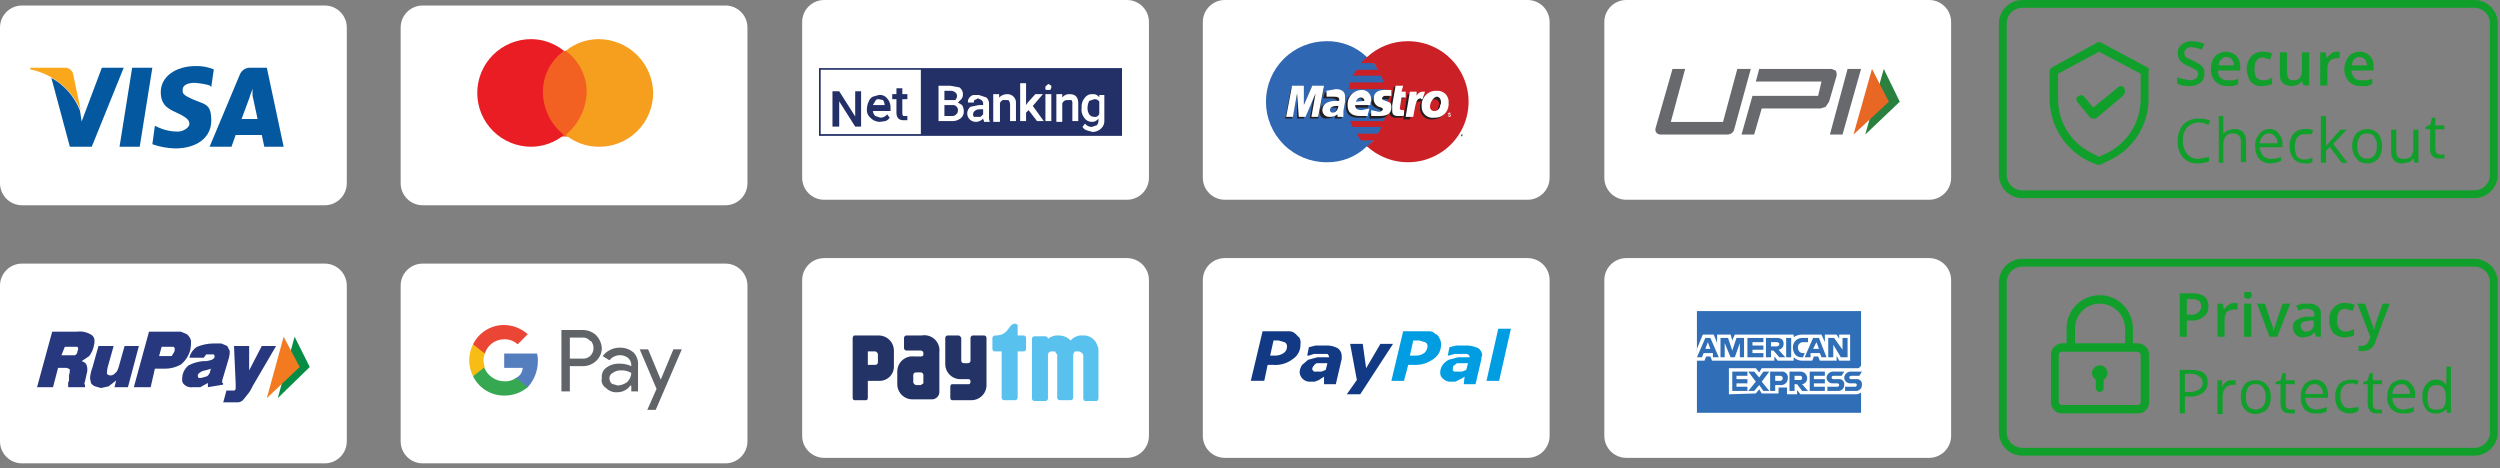
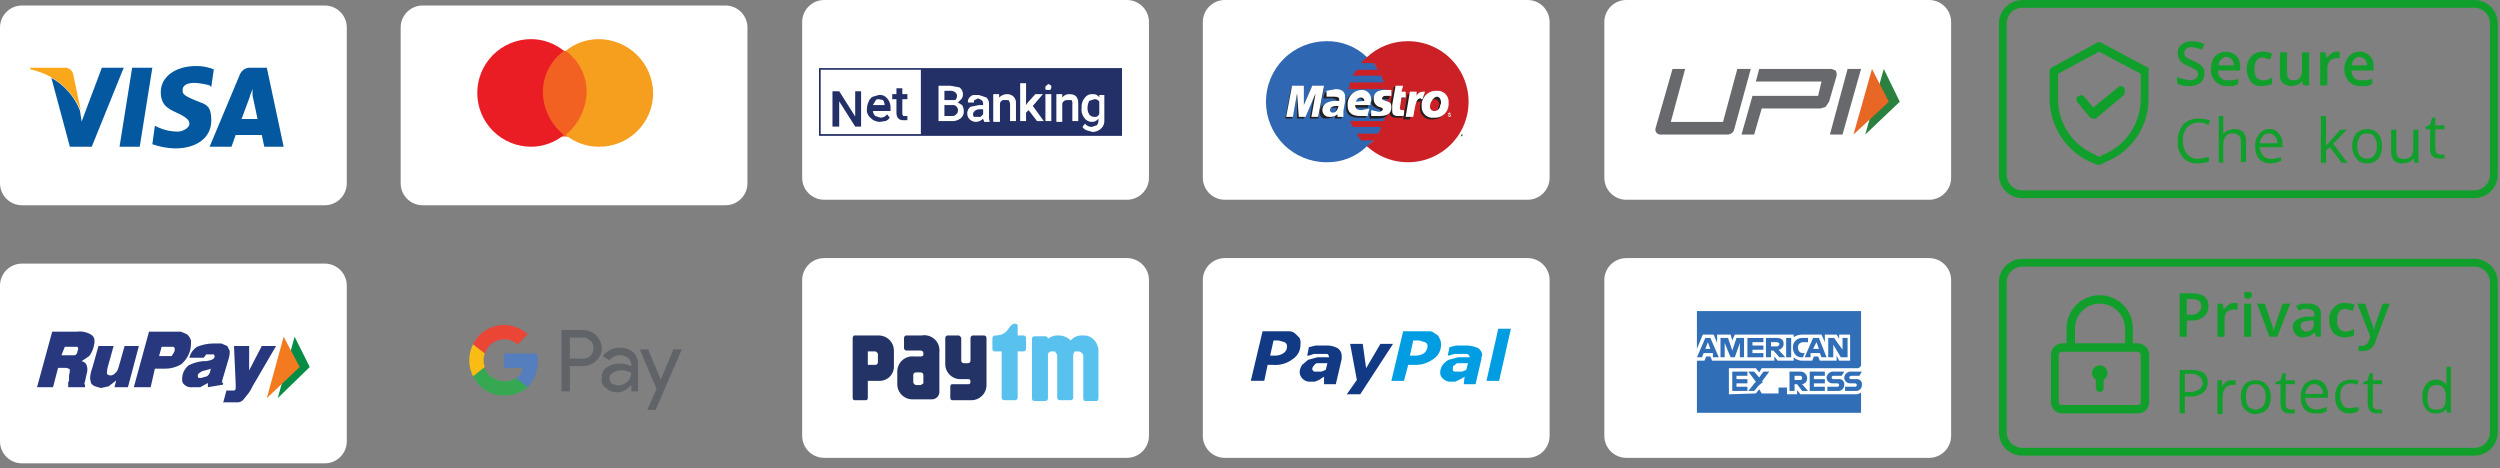
<svg xmlns="http://www.w3.org/2000/svg" width="454" height="85" viewBox="0 0 454 85" fill="none">
  <rect x="0" y="0" width="454" height="85" fill="#808080" stroke="none" />
  <g clip-path="url(#clip0_37_5)">
    <path d="M58.977 1H4C1.791 1 0 2.791 0 5V33.275C0 35.484 1.791 37.275 4 37.275H58.977C61.186 37.275 62.977 35.484 62.977 33.275V5C62.977 2.791 61.186 1 58.977 1Z" fill="white" />
    <path d="M131.737 1H76.76C74.551 1 72.76 2.791 72.76 5V33.275C72.76 35.484 74.551 37.275 76.76 37.275H131.737C133.946 37.275 135.737 35.484 135.737 33.275V5C135.737 2.791 133.946 1 131.737 1Z" fill="white" />
    <path d="M204.65 0H149.673C147.464 0 145.673 1.791 145.673 4V32.275C145.673 34.484 147.464 36.275 149.673 36.275H204.65C206.859 36.275 208.65 34.484 208.65 32.275V4C208.65 1.791 206.859 0 204.65 0Z" fill="white" />
    <path d="M277.41 0H222.433C220.223 0 218.433 1.791 218.433 4V32.275C218.433 34.484 220.223 36.275 222.433 36.275H277.41C279.619 36.275 281.41 34.484 281.41 32.275V4C281.41 1.791 279.619 0 277.41 0Z" fill="white" />
    <path d="M350.323 0H295.346C293.137 0 291.346 1.791 291.346 4V32.275C291.346 34.484 293.137 36.275 295.346 36.275H350.323C352.532 36.275 354.323 34.484 354.323 32.275V4C354.323 1.791 352.532 0 350.323 0Z" fill="white" />
    <path d="M58.977 47.87H4C1.791 47.87 0 49.661 0 51.87V80.145C0 82.354 1.791 84.145 4 84.145H58.977C61.186 84.145 62.977 82.354 62.977 80.145V51.87C62.977 49.661 61.186 47.87 58.977 47.87Z" fill="white" />
-     <path d="M131.737 47.87H76.76C74.551 47.87 72.76 49.661 72.76 51.87V80.145C72.76 82.354 74.551 84.145 76.76 84.145H131.737C133.946 84.145 135.737 82.354 135.737 80.145V51.87C135.737 49.661 133.946 47.87 131.737 47.87Z" fill="white" />
    <path d="M204.65 46.87H149.673C147.464 46.87 145.673 48.661 145.673 50.87V79.145C145.673 81.354 147.464 83.145 149.673 83.145H204.65C206.859 83.145 208.65 81.354 208.65 79.145V50.87C208.65 48.661 206.859 46.87 204.65 46.87Z" fill="white" />
    <path d="M277.41 46.87H222.433C220.223 46.87 218.433 48.661 218.433 50.87V79.145C218.433 81.354 220.223 83.145 222.433 83.145H277.41C279.619 83.145 281.41 81.354 281.41 79.145V50.87C281.41 48.661 279.619 46.87 277.41 46.87Z" fill="white" />
    <path d="M350.323 46.87H295.346C293.137 46.87 291.346 48.661 291.346 50.87V79.145C291.346 81.354 293.137 83.145 295.346 83.145H350.323C352.532 83.145 354.323 81.354 354.323 79.145V50.87C354.323 48.661 352.532 46.87 350.323 46.87Z" fill="white" />
    <path d="M25.374 26.648H21.706L23.998 12.297H27.667L25.374 26.648Z" fill="#0458A0" />
    <path d="M38.826 12.602C37.809 12.179 36.716 11.971 35.616 11.992C31.794 11.992 29.196 13.976 29.196 16.724C29.196 19.473 31.03 19.931 32.559 20.694C34.087 21.457 34.393 21.915 34.393 22.526C34.393 23.137 33.323 23.9 32.253 23.9C31.04 23.897 29.842 23.637 28.737 23.137L28.126 22.831L27.667 26.19C28.994 26.661 30.387 26.919 31.794 26.953C35.769 26.953 38.367 24.969 38.367 21.915C38.367 18.862 37.297 19.015 35.157 18.099C33.017 17.183 33.17 16.877 33.17 16.266C33.17 15.656 33.781 15.045 35.31 15.045C36.241 15.098 37.164 15.251 38.061 15.503L38.367 15.808L38.826 12.602Z" fill="#0458A0" />
    <path d="M43.87 21.61L45.399 17.488C45.246 17.64 45.704 16.724 45.857 16.113V17.335L46.774 21.61H43.87ZM48.456 12.297H45.551C45.134 12.265 44.717 12.366 44.36 12.585C44.003 12.805 43.724 13.131 43.564 13.518L38.062 26.648H42.036L42.8 24.511H47.539L47.997 26.648H51.513L48.456 12.297Z" fill="#0458A0" />
    <path d="M18.496 12.297L14.827 22.068L14.521 20.083C13.54 17.552 11.701 15.445 9.324 14.129L12.687 26.648H16.661L22.47 12.297H18.496Z" fill="#0458A0" />
    <path d="M11.464 12.297H5.503V12.602C7.525 13.01 9.418 13.905 11.016 15.209C12.614 16.512 13.87 18.185 14.674 20.083L13.299 13.518C13.224 13.14 13.01 12.805 12.698 12.578C12.386 12.352 12 12.251 11.617 12.297H11.464Z" fill="#FAA71B" />
    <path d="M334.604 24.428H332.312L335.522 12.52H337.967L334.604 24.428Z" fill="#67696D" />
    <path d="M333.381 12.825L332.617 12.52H319.471L318.86 14.81H330.783L330.171 17.405H318.249L316.261 24.428H318.554L319.93 19.695H330.63L331.547 19.39L332.159 18.474L333.534 13.741C333.571 13.427 333.518 13.11 333.381 12.825Z" fill="#67696D" />
    <path d="M314.886 23.665C314.799 23.88 314.652 24.067 314.462 24.202C314.273 24.337 314.048 24.416 313.816 24.428H301.587C301.445 24.44 301.301 24.419 301.169 24.366C301.036 24.313 300.918 24.229 300.823 24.123C300.718 23.997 300.648 23.846 300.622 23.685C300.595 23.524 300.611 23.359 300.67 23.207L303.727 12.52H306.02L303.421 22.138H312.899L315.497 12.52H317.943L314.886 23.665Z" fill="#67696D" />
    <path d="M342.094 12.52L344.999 18.474L338.731 24.428L342.094 12.52Z" fill="#2A813F" />
    <path d="M339.954 12.52L343.012 18.474L336.592 24.428L339.954 12.52Z" fill="#E86724" />
    <path d="M53.5 61.152L56.251 66.648L50.442 72.297L53.5 61.152Z" fill="#078C45" />
    <path d="M51.513 61.152L54.417 66.648L48.456 72.297L51.513 61.152Z" fill="#F47A20" />
    <path d="M6.726 70.313L9.477 60.236H13.91C14.871 60.097 15.85 60.315 16.661 60.847C17.273 61.305 17.273 62.068 16.967 63.137C16.807 63.688 16.548 64.205 16.203 64.664L14.827 65.58C15.286 65.733 15.591 65.885 15.744 66.343C15.908 66.839 15.908 67.374 15.744 67.87L15.438 69.244C15.286 69.702 15.286 69.855 15.438 69.855V70.313H12.381V69.549C12.381 69.397 12.381 69.244 12.534 69.244V68.175C12.64 67.829 12.691 67.469 12.687 67.106C12.563 66.996 12.418 66.912 12.26 66.859C12.102 66.807 11.935 66.787 11.77 66.801H10.547L9.63 70.313H6.726ZM11.158 64.511H13.604C13.751 64.448 13.874 64.34 13.956 64.203C14.039 64.066 14.076 63.907 14.063 63.748C14.15 63.639 14.197 63.505 14.197 63.366C14.197 63.227 14.15 63.093 14.063 62.984H11.77L11.158 64.511Z" fill="#28387E" />
    <path d="M25.221 62.832L23.234 70.313H20.788L21.094 69.092L19.718 70.16L18.343 70.466L17.273 70.16C16.958 70.046 16.689 69.831 16.508 69.55C16.508 69.244 16.355 68.939 16.355 68.634C16.409 67.953 16.563 67.284 16.814 66.649L17.884 62.832H20.636L19.566 66.649C19.456 67.046 19.404 67.458 19.413 67.87C19.484 67.965 19.576 68.042 19.682 68.095C19.788 68.148 19.905 68.175 20.024 68.175C20.203 68.182 20.381 68.143 20.541 68.063C20.701 67.983 20.839 67.865 20.941 67.718C21.247 67.565 21.4 67.107 21.553 66.649L22.623 62.832H25.221Z" fill="#28387E" />
    <path d="M24.304 70.313L27.056 60.236H32.864L33.934 60.694C34.323 61.001 34.593 61.432 34.699 61.916C34.711 62.48 34.66 63.043 34.546 63.595C34.262 64.611 33.676 65.516 32.864 66.191C31.98 66.695 30.978 66.958 29.96 66.954H28.126L27.361 70.313H24.304ZM28.89 64.664H31.183L31.641 63.901C31.794 63.442 31.794 63.137 31.488 62.984H29.349L28.89 64.664Z" fill="#28387E" />
    <path d="M37.755 70.313V69.55L36.38 70.313H35.004C34.695 70.363 34.378 70.333 34.084 70.226C33.789 70.119 33.527 69.939 33.323 69.702C33.017 69.397 33.017 68.786 33.17 68.023C33.339 67.364 33.714 66.776 34.24 66.344C35.052 65.933 35.933 65.675 36.838 65.58H37.45C38.367 65.427 38.825 65.275 38.978 64.817C38.985 64.734 38.975 64.651 38.949 64.572C38.923 64.493 38.881 64.421 38.825 64.359H37.45L36.991 64.969H34.393C34.575 64.154 35.068 63.442 35.768 62.985C36.691 62.604 37.675 62.397 38.673 62.374H40.201L41.271 62.832L41.73 63.748C41.738 64.16 41.687 64.572 41.577 64.969L40.354 69.092V69.55H40.507V69.855L37.755 70.313ZM38.367 66.954L37.297 67.26C37.028 67.287 36.767 67.368 36.53 67.499C36.294 67.631 36.086 67.809 35.921 68.023C35.921 68.328 35.921 68.481 36.074 68.634H36.533L37.603 68.328C37.792 68.186 37.947 68.002 38.053 67.79C38.159 67.578 38.214 67.344 38.214 67.107C38.255 67.107 38.293 67.091 38.322 67.062C38.351 67.034 38.367 66.995 38.367 66.954Z" fill="#28387E" />
    <path d="M40.507 73.214L41.118 70.924H42.494C42.647 70.924 42.8 70.771 42.8 70.466V69.702L42.494 62.832H45.245V67.26L47.538 62.832H50.137L45.857 70.16C45.59 70.772 45.229 71.339 44.787 71.84L44.175 72.603C43.94 72.868 43.612 73.032 43.258 73.061H40.507" fill="#28387E" />
    <path d="M199.326 62.901C199.181 62.296 198.824 61.762 198.319 61.398C197.814 61.034 197.195 60.863 196.574 60.916C196.171 60.892 195.767 60.962 195.396 61.121C195.024 61.28 194.695 61.524 194.434 61.832C193.87 61.257 193.101 60.928 192.294 60.916C191.577 60.852 190.864 61.072 190.307 61.527C190.307 61.467 190.295 61.407 190.272 61.352C190.249 61.296 190.215 61.245 190.173 61.203C190.13 61.16 190.08 61.127 190.024 61.104C189.968 61.081 189.909 61.069 189.849 61.069H187.861C187.74 61.069 187.623 61.117 187.537 61.203C187.451 61.289 187.403 61.405 187.403 61.527V72.367C187.403 72.488 187.451 72.605 187.537 72.69C187.623 72.776 187.74 72.825 187.861 72.825H189.849C189.97 72.825 190.087 72.776 190.173 72.69C190.259 72.605 190.307 72.488 190.307 72.367V64.428C190.307 64.266 190.372 64.11 190.486 63.996C190.601 63.881 190.756 63.817 190.919 63.817H191.377C191.53 63.817 191.683 63.817 191.683 63.97C191.683 64.122 191.989 64.275 191.989 64.428V72.214C191.989 72.335 192.037 72.452 192.123 72.538C192.209 72.624 192.326 72.672 192.447 72.672H194.434C194.556 72.672 194.673 72.624 194.759 72.538C194.845 72.452 194.893 72.335 194.893 72.214V64.428C194.935 64.199 195.041 63.987 195.199 63.817H195.963C196.421 63.97 196.727 64.275 196.727 64.58V72.367C196.727 72.519 196.88 72.825 197.033 72.825H199.173C199.326 72.825 199.479 72.519 199.479 72.367V63.97C199.479 63.359 199.479 63.053 199.326 62.901Z" fill="#58C1EE" />
    <path d="M185.874 60.916H184.804V59.084C184.804 58.931 184.499 58.778 184.346 58.778H184.193C182.97 59.084 183.276 60.763 180.983 60.916H180.677C180.371 61.017 180.219 61.17 180.219 61.374V63.358C180.219 63.48 180.267 63.596 180.353 63.682C180.439 63.768 180.555 63.816 180.677 63.816H181.9V72.213C181.9 72.335 181.948 72.451 182.034 72.537C182.12 72.623 182.237 72.671 182.358 72.671H184.346C184.467 72.671 184.584 72.623 184.67 72.537C184.756 72.451 184.804 72.335 184.804 72.213V63.816H185.874C185.996 63.816 186.112 63.768 186.198 63.682C186.284 63.596 186.333 63.48 186.333 63.358V61.374C186.333 61.252 186.284 61.136 186.198 61.05C186.112 60.964 185.996 60.916 185.874 60.916Z" fill="#58C1EE" />
    <path d="M178.69 60.916H176.703C176.581 60.916 176.465 60.964 176.379 61.05C176.293 61.136 176.244 61.253 176.244 61.374V65.496C176.244 65.556 176.232 65.616 176.209 65.671C176.186 65.727 176.153 65.778 176.11 65.82C176.067 65.863 176.017 65.896 175.961 65.919C175.906 65.942 175.846 65.954 175.786 65.954H175.021C174.9 65.954 174.783 65.906 174.697 65.82C174.611 65.734 174.563 65.618 174.563 65.496V61.374C174.525 61.269 174.464 61.173 174.385 61.094C174.305 61.015 174.21 60.954 174.104 60.916H172.117C172.057 60.916 171.997 60.928 171.942 60.951C171.886 60.974 171.835 61.008 171.793 61.05C171.75 61.093 171.717 61.143 171.693 61.199C171.67 61.254 171.659 61.314 171.659 61.374V65.954C171.636 66.341 171.696 66.728 171.834 67.09C171.973 67.452 172.186 67.781 172.46 68.055C172.734 68.329 173.063 68.541 173.426 68.679C173.788 68.817 174.176 68.877 174.563 68.855H175.939C176.091 68.855 176.244 69.008 176.244 69.313C176.244 69.618 176.091 69.771 175.939 69.771H172.881C172.729 69.771 172.576 69.924 172.576 70.229V72.214C172.576 72.519 172.729 72.672 172.881 72.672H176.244C176.631 72.694 177.019 72.634 177.381 72.496C177.744 72.358 178.073 72.145 178.347 71.871C178.621 71.597 178.835 71.269 178.973 70.907C179.111 70.545 179.171 70.158 179.149 69.771V61.374C179.149 61.314 179.137 61.254 179.114 61.199C179.091 61.143 179.057 61.093 179.014 61.05C178.972 61.008 178.921 60.974 178.865 60.951C178.81 60.928 178.75 60.916 178.69 60.916Z" fill="#233366" />
    <path d="M159.43 64.58V65.802C159.43 65.923 159.382 66.04 159.296 66.125C159.21 66.211 159.093 66.26 158.971 66.26H157.596V63.817H158.971C159.077 63.855 159.172 63.916 159.252 63.995C159.331 64.074 159.392 64.169 159.43 64.275V64.58ZM159.583 60.916H155.15C154.997 60.916 154.844 61.221 154.844 61.374V63.359V72.214C154.844 72.519 154.997 72.672 155.15 72.672H157.29C157.443 72.672 157.596 72.519 157.596 72.214V69.16H159.583C159.95 69.183 160.318 69.127 160.662 68.996C161.006 68.866 161.318 68.665 161.578 68.405C161.838 68.145 162.04 67.833 162.17 67.49C162.301 67.146 162.357 66.779 162.334 66.412V63.664C162.334 62.935 162.044 62.236 161.528 61.721C161.012 61.206 160.313 60.916 159.583 60.916Z" fill="#233366" />
    <path d="M167.684 69.312V69.618L167.226 69.923H166.308C166.203 69.885 166.107 69.824 166.028 69.745C165.949 69.666 165.888 69.57 165.85 69.465V69.007V68.091C165.85 68.031 165.862 67.971 165.885 67.916C165.908 67.86 165.942 67.809 165.984 67.767C166.027 67.725 166.077 67.691 166.133 67.668C166.189 67.645 166.248 67.633 166.308 67.633H167.226C167.347 67.633 167.464 67.681 167.55 67.767C167.636 67.853 167.684 67.969 167.684 68.091V69.312ZM167.378 60.915H164.627C164.505 60.915 164.389 60.964 164.303 61.05C164.217 61.135 164.168 61.252 164.168 61.373V62.137V63.205C164.168 63.327 164.217 63.443 164.303 63.529C164.389 63.615 164.505 63.663 164.627 63.663H167.226C167.347 63.663 167.464 63.712 167.55 63.797C167.636 63.883 167.684 64 167.684 64.121V64.427C167.684 64.579 167.531 64.732 167.226 64.732H166.003C165.617 64.689 165.226 64.728 164.856 64.847C164.486 64.965 164.145 65.161 163.856 65.421C163.568 65.68 163.337 65.998 163.18 66.353C163.023 66.708 162.943 67.092 162.946 67.48V69.77C162.945 70.144 163.021 70.515 163.169 70.858C163.316 71.202 163.533 71.512 163.805 71.769C164.077 72.027 164.398 72.226 164.75 72.355C165.102 72.483 165.476 72.539 165.85 72.518H169.366C169.679 72.485 169.971 72.346 170.193 72.124C170.416 71.901 170.555 71.61 170.588 71.297V63.969C170.643 63.541 170.596 63.107 170.452 62.701C170.307 62.295 170.069 61.928 169.757 61.631C169.444 61.334 169.066 61.114 168.653 60.99C168.24 60.866 167.803 60.84 167.378 60.915Z" fill="#233366" />
    <path d="M236.164 62.594C236.172 63.108 236.05 63.615 235.809 64.068C235.569 64.522 235.218 64.908 234.789 65.19C233.746 65.999 232.434 66.381 231.12 66.259H230.203L229.591 69.159H227.146L229.286 60.152H234.024C234.248 60.143 234.472 60.179 234.682 60.257C234.892 60.336 235.084 60.456 235.247 60.61L236.011 61.373C236.173 61.759 236.226 62.181 236.164 62.594ZM233.719 62.9C233.732 62.741 233.695 62.581 233.612 62.444C233.53 62.307 233.407 62.2 233.26 62.136L232.19 61.831H231.273L230.661 64.579H231.426C232.021 64.613 232.611 64.452 233.107 64.121C233.307 63.989 233.468 63.806 233.576 63.592C233.683 63.377 233.732 63.139 233.719 62.9Z" fill="#123984" />
    <path d="M240.444 68.397L239.986 68.702L239.527 69.007L238.763 69.313H237.999C237.758 69.334 237.515 69.307 237.284 69.233C237.054 69.16 236.84 69.042 236.655 68.886C236.47 68.73 236.318 68.539 236.208 68.324C236.098 68.109 236.031 67.874 236.011 67.633C236.022 67.139 236.182 66.66 236.47 66.259L237.54 65.343L239.221 64.885H241.361C241.361 64.767 241.334 64.65 241.281 64.544C241.228 64.438 241.151 64.346 241.056 64.275H238.61L237.693 64.58H237.387L237.693 63.053L238.916 62.748H240.597C241.389 62.685 242.183 62.843 242.89 63.206C243.12 63.355 243.31 63.559 243.443 63.798C243.576 64.037 243.649 64.306 243.654 64.58V65.191L242.584 69.771H240.444V68.397ZM241.056 65.954H239.069C238.916 66.107 238.61 66.259 238.61 66.412C238.515 66.483 238.438 66.575 238.385 66.681C238.332 66.787 238.304 66.904 238.304 67.023C238.304 67.175 238.457 67.328 238.61 67.481H239.986L240.75 67.175L241.056 65.954Z" fill="#123984" />
    <path d="M247.017 71.603H244.572L246.406 69.007L245.183 62.442H247.476L248.087 66.87L250.686 62.442H252.979L247.017 71.603Z" fill="#123984" />
    <path d="M261.691 62.596C261.699 63.109 261.577 63.616 261.336 64.07C261.096 64.523 260.745 64.909 260.316 65.191C259.26 65.974 257.959 66.353 256.647 66.26H255.73L254.966 69.161H252.673L254.813 60.153H259.551C259.752 60.147 259.952 60.184 260.137 60.263C260.322 60.343 260.487 60.461 260.621 60.611C260.799 60.671 260.96 60.772 261.093 60.904C261.225 61.036 261.325 61.197 261.386 61.374C261.608 61.742 261.715 62.167 261.691 62.596ZM259.246 62.901C259.259 62.742 259.222 62.583 259.139 62.446C259.057 62.309 258.934 62.201 258.787 62.138L257.717 61.832H256.647L256.036 64.581H256.953C257.548 64.614 258.138 64.453 258.634 64.123C258.988 63.809 259.207 63.372 259.246 62.901Z" fill="#009DE2" />
    <path d="M265.971 68.397L265.513 68.702L264.901 69.007L264.29 69.313H263.525C263.277 69.334 263.027 69.304 262.79 69.225C262.554 69.146 262.336 69.02 262.15 68.855C261.95 68.722 261.789 68.539 261.681 68.325C261.574 68.111 261.525 67.872 261.538 67.633C261.549 67.139 261.708 66.66 261.997 66.259C262.285 65.882 262.649 65.57 263.067 65.343L264.748 64.885H266.888C266.888 64.58 266.735 64.427 266.43 64.274H264.137L263.067 64.58H262.914L263.22 63.053L264.443 62.748H265.971C266.811 62.706 267.649 62.863 268.417 63.206C268.647 63.355 268.837 63.558 268.97 63.798C269.103 64.037 269.176 64.306 269.181 64.58C269.093 64.658 269.038 64.767 269.028 64.885V65.191L267.958 69.771H265.818L265.971 68.397ZM266.583 65.954H264.595L263.984 66.412C263.831 66.564 263.831 66.717 263.831 67.022C263.831 67.328 263.831 67.328 264.137 67.481H265.513L266.277 67.175L266.583 65.954Z" fill="#009DE2" />
    <path d="M274.379 59.694L272.239 69.16H269.946L272.086 59.694H274.379Z" fill="#009DE2" />
    <path d="M203.759 12.366H148.73V24.672H203.759V12.366Z" fill="#232F67" />
    <path d="M167.226 12.672H149.036V24.351H167.226V12.672Z" fill="white" />
    <path d="M156.373 22.985H155.303L152.399 18.404V22.985H151.176V16.572H152.399L155.303 21.152V16.572H156.373V22.985Z" fill="#232F67" />
    <path d="M159.736 22.137C159.097 22.112 158.493 21.838 158.054 21.374C157.817 21.169 157.637 20.908 157.53 20.614C157.423 20.32 157.393 20.003 157.443 19.695C157.454 19.27 157.558 18.853 157.749 18.473C157.808 18.277 157.906 18.095 158.037 17.938C158.169 17.78 158.33 17.651 158.513 17.557L159.583 17.252C159.869 17.214 160.159 17.25 160.427 17.357C160.695 17.464 160.93 17.638 161.111 17.862C161.333 18.11 161.501 18.401 161.606 18.715C161.711 19.03 161.751 19.364 161.723 19.695V20.152H158.513C158.542 20.505 158.706 20.834 158.971 21.069L159.889 21.374C160.126 21.374 160.36 21.319 160.572 21.213C160.784 21.107 160.969 20.953 161.111 20.763L161.57 21.374C161.389 21.656 161.121 21.87 160.806 21.985L159.736 22.137ZM159.583 18.015C159.277 18.015 159.124 18.015 158.971 18.32C158.819 18.626 158.666 18.778 158.513 19.084H160.653C160.643 18.755 160.537 18.437 160.347 18.168L159.583 18.015Z" fill="#232F67" />
    <path d="M163.863 16.03V17.099H164.78V18.015H163.863V20.61C163.863 20.916 164.016 20.916 164.016 21.068H164.78V21.832H164.016C163.251 21.832 162.793 21.374 162.793 20.458V18.015H162.029V17.099H162.793V16.03H163.863Z" fill="#232F67" />
    <path d="M170.436 21.985V15.572H172.576L174.257 15.878C174.469 16.035 174.637 16.244 174.744 16.484C174.851 16.725 174.894 16.989 174.869 17.252C174.858 17.534 174.75 17.803 174.563 18.015L173.951 18.626L174.716 19.084C174.91 19.407 175.016 19.776 175.022 20.152C175.047 20.415 175.004 20.679 174.897 20.92C174.79 21.161 174.622 21.37 174.41 21.526C173.925 21.88 173.326 22.043 172.729 21.985H170.436ZM171.506 18.168H173.493C173.68 17.956 173.788 17.686 173.799 17.404C173.799 17.286 173.771 17.169 173.718 17.063C173.665 16.957 173.588 16.865 173.493 16.794C173.369 16.683 173.224 16.599 173.066 16.547C172.908 16.494 172.741 16.474 172.576 16.488H171.506V18.168ZM171.506 19.084V21.068H172.729C173.187 21.068 173.34 21.068 173.646 20.763C173.741 20.692 173.818 20.6 173.871 20.494C173.924 20.388 173.951 20.271 173.951 20.152C173.979 20.006 173.97 19.855 173.926 19.713C173.882 19.571 173.804 19.442 173.698 19.336C173.593 19.231 173.464 19.153 173.321 19.109C173.179 19.065 173.028 19.056 172.881 19.084H171.506Z" fill="white" />
    <path d="M178.69 21.985C178.69 21.832 178.537 21.832 178.537 21.527C178.224 21.88 177.786 22.099 177.314 22.137C177.09 22.146 176.867 22.11 176.657 22.032C176.447 21.953 176.254 21.833 176.091 21.679C175.938 21.526 175.819 21.341 175.743 21.137C175.666 20.934 175.634 20.717 175.649 20.5C175.663 20.283 175.724 20.072 175.826 19.88C175.929 19.689 176.072 19.521 176.244 19.389L177.773 19.084H178.537V18.779C178.537 18.66 178.51 18.543 178.457 18.437C178.403 18.331 178.326 18.239 178.231 18.168L177.62 17.863L177.009 18.168C176.856 18.168 176.856 18.321 176.856 18.626H175.786C175.739 18.361 175.793 18.089 175.939 17.863C176.119 17.581 176.388 17.366 176.703 17.252H177.773L179.149 17.71C179.311 17.867 179.436 18.058 179.515 18.269C179.594 18.48 179.626 18.707 179.607 18.931V21.069C179.572 21.432 179.625 21.799 179.76 22.137H178.69V21.985ZM177.467 21.221H178.079L178.537 20.763V19.847H177.926C177.76 19.833 177.593 19.853 177.436 19.906C177.278 19.958 177.133 20.042 177.009 20.153C176.914 20.224 176.837 20.316 176.784 20.422C176.731 20.528 176.703 20.645 176.703 20.763C176.696 20.846 176.706 20.929 176.732 21.008C176.758 21.087 176.8 21.16 176.856 21.221H177.467Z" fill="white" />
    <path d="M181.442 17.099V17.709C181.638 17.505 181.876 17.344 182.14 17.239C182.403 17.133 182.686 17.086 182.97 17.099C183.184 17.098 183.397 17.142 183.593 17.228C183.789 17.314 183.965 17.44 184.109 17.599C184.253 17.757 184.362 17.944 184.429 18.147C184.497 18.35 184.52 18.565 184.499 18.778V21.984H183.429V18.931C183.418 18.649 183.31 18.379 183.123 18.168H182.512C182.411 18.145 182.307 18.144 182.206 18.163C182.105 18.182 182.008 18.221 181.923 18.278C181.837 18.335 181.764 18.409 181.707 18.494C181.651 18.581 181.613 18.677 181.594 18.778V22.137H180.372V17.099H181.442Z" fill="white" />
    <path d="M186.792 20L186.333 20.458V21.985H185.263V15.114H186.333V19.084L186.639 18.626L188.014 17.099H189.39L187.556 19.236L189.543 21.985H188.32L186.792 20Z" fill="white" />
    <path d="M189.849 15.878C189.849 15.726 189.849 15.573 190.001 15.573C190.154 15.573 190.154 15.268 190.46 15.268L190.919 15.573V15.878C190.919 16.031 190.766 16.184 190.766 16.336H190.307C190.001 16.336 189.849 16.336 189.849 16.184C189.823 16.084 189.823 15.978 189.849 15.878ZM190.919 21.985H189.849V17.1H190.919V21.985Z" fill="white" />
    <path d="M192.906 17.099V17.71C193.063 17.498 193.272 17.33 193.513 17.223C193.754 17.116 194.019 17.073 194.281 17.099C195.351 17.099 195.81 17.71 195.81 18.778V21.984H194.74V18.931C194.787 18.666 194.732 18.394 194.587 18.168H193.823C193.624 18.156 193.428 18.21 193.262 18.32C193.097 18.43 192.972 18.591 192.906 18.778V22.137H191.836V17.099H192.906Z" fill="white" />
    <path d="M196.421 19.542C196.393 19.211 196.433 18.878 196.538 18.563C196.643 18.248 196.812 17.958 197.033 17.71C197.19 17.498 197.399 17.331 197.64 17.224C197.881 17.116 198.146 17.074 198.409 17.099C198.65 17.068 198.896 17.109 199.113 17.218C199.331 17.327 199.512 17.498 199.631 17.71V17.252H200.549V21.832C200.573 22.116 200.53 22.403 200.424 22.668C200.318 22.933 200.151 23.169 199.937 23.359C199.521 23.744 198.976 23.962 198.409 23.969L197.339 23.664C197.024 23.55 196.755 23.335 196.574 23.053L197.033 22.443C197.175 22.632 197.36 22.786 197.572 22.892C197.784 22.998 198.018 23.053 198.256 23.053L199.173 22.748C199.36 22.536 199.468 22.267 199.479 21.985V21.527C199.346 21.726 199.163 21.887 198.949 21.994C198.734 22.102 198.495 22.151 198.256 22.137C197.981 22.132 197.713 22.059 197.473 21.926C197.233 21.793 197.03 21.604 196.88 21.374C196.686 21.114 196.545 20.819 196.466 20.504C196.388 20.189 196.372 19.862 196.421 19.542ZM197.491 19.695C197.497 20.071 197.603 20.44 197.797 20.763C197.899 20.91 198.037 21.029 198.197 21.109C198.357 21.189 198.535 21.228 198.714 21.221C198.815 21.243 198.919 21.245 199.02 21.226C199.121 21.207 199.217 21.168 199.303 21.111C199.389 21.054 199.462 20.98 199.518 20.894C199.575 20.808 199.613 20.712 199.631 20.611V18.473C199.542 18.314 199.406 18.186 199.243 18.104C199.08 18.023 198.895 17.992 198.714 18.015L197.797 18.32C197.59 18.748 197.485 19.219 197.491 19.695Z" fill="white" />
    <path d="M92.326 31.534V30.007C92.353 29.861 92.344 29.71 92.3 29.568C92.256 29.425 92.178 29.296 92.073 29.191C91.967 29.086 91.838 29.008 91.696 28.964C91.553 28.92 91.402 28.911 91.256 28.938C90.95 28.938 90.492 28.938 90.492 29.396C90.256 29.131 89.928 28.967 89.574 28.938H88.199V31.686H88.81V30.312C88.81 29.854 89.116 29.549 89.269 29.549C89.444 29.584 89.601 29.68 89.713 29.82C89.825 29.959 89.884 30.134 89.88 30.312V31.686H90.492V30.312C90.492 29.854 90.644 29.549 90.95 29.549C91.125 29.584 91.282 29.68 91.394 29.82C91.506 29.959 91.565 30.134 91.561 30.312V31.686H92.326V31.534ZM100.733 29.091H99.969V28.328H99.51V29.091H98.899V29.701H99.51V30.77C99.51 31.381 99.663 31.839 100.274 31.839C100.417 31.851 100.56 31.83 100.693 31.777C100.825 31.724 100.944 31.64 101.038 31.534L100.733 31.076H100.274C99.969 31.076 99.969 30.77 99.969 30.465V29.396H100.733V29.091ZM105.777 28.938H104.401V31.686H104.86V30.312C104.856 30.134 104.916 29.959 105.027 29.82C105.139 29.68 105.296 29.584 105.471 29.549H105.777V28.938ZM98.287 29.091H97.217C96.759 29.091 96.147 29.244 96.147 29.854C96.147 30.057 96.228 30.251 96.371 30.394C96.514 30.537 96.709 30.618 96.912 30.618H97.217C97.523 30.618 97.829 30.618 97.829 30.923C97.829 31.228 97.523 31.228 97.217 31.228C96.912 31.228 96.453 31.228 96.453 30.923L96.147 31.534H97.217C98.134 31.534 98.287 31.381 98.287 30.77C98.287 30.16 98.134 30.007 97.523 30.007H97.217C96.912 30.007 96.759 30.007 96.759 29.701C96.759 29.396 96.912 29.396 97.217 29.396C97.383 29.372 97.553 29.387 97.712 29.439C97.872 29.493 98.016 29.582 98.134 29.701V29.091H98.287ZM113.726 28.938H112.35V31.686H112.808V30.312C112.805 30.134 112.864 29.959 112.976 29.82C113.088 29.68 113.245 29.584 113.42 29.549H113.726V28.938ZM106.236 30.16C106.21 30.346 106.229 30.536 106.289 30.714C106.349 30.892 106.45 31.054 106.583 31.187C106.716 31.32 106.878 31.42 107.056 31.48C107.235 31.541 107.425 31.559 107.611 31.534H108.528L108.223 30.923C108.105 31.042 107.96 31.132 107.801 31.185C107.641 31.238 107.472 31.253 107.306 31.228C106.847 31.228 106.541 30.923 106.541 30.312C106.541 30.11 106.622 29.916 106.765 29.772C106.909 29.629 107.103 29.549 107.306 29.549C107.472 29.524 107.641 29.539 107.801 29.592C107.96 29.645 108.105 29.735 108.223 29.854L108.528 29.244H107.611C107.438 29.222 107.263 29.237 107.096 29.289C106.93 29.34 106.776 29.427 106.646 29.542C106.516 29.658 106.412 29.8 106.341 29.959C106.27 30.118 106.234 30.291 106.236 30.465V30.16ZM111.738 30.16V29.091H111.127V29.396C110.974 29.091 110.668 29.091 110.363 29.091C109.998 29.091 109.648 29.236 109.39 29.493C109.132 29.751 108.987 30.101 108.987 30.465C108.962 30.651 108.98 30.841 109.04 31.019C109.1 31.197 109.201 31.359 109.334 31.492C109.467 31.625 109.629 31.726 109.808 31.786C109.986 31.846 110.176 31.864 110.363 31.839C110.668 31.839 110.974 31.839 111.127 31.534V31.839H111.738V30.16ZM109.598 30.16C109.598 29.701 109.751 29.396 110.363 29.396C110.974 29.396 111.127 29.701 111.127 30.16C111.127 30.618 110.974 31.076 110.363 31.076C109.751 31.076 109.598 30.77 109.598 30.16ZM102.72 28.938C102.547 28.916 102.371 28.932 102.205 28.983C102.038 29.035 101.885 29.121 101.755 29.237C101.624 29.353 101.52 29.495 101.45 29.654C101.379 29.813 101.343 29.985 101.344 30.16C101.319 30.346 101.337 30.536 101.397 30.714C101.458 30.892 101.558 31.054 101.691 31.187C101.824 31.32 101.987 31.42 102.165 31.48C102.343 31.541 102.533 31.559 102.72 31.534H103.79L103.484 31.228C103.331 31.534 103.026 31.534 102.72 31.534C102.414 31.534 101.956 31.228 101.956 30.923H103.79V30.618C103.79 29.549 103.484 29.091 102.72 29.091V28.938ZM102.72 29.396C102.8 29.396 102.88 29.412 102.954 29.443C103.028 29.473 103.095 29.518 103.152 29.575C103.209 29.632 103.254 29.699 103.285 29.773C103.316 29.847 103.331 29.927 103.331 30.007H101.956C101.956 29.701 102.108 29.396 102.72 29.396ZM116.936 30.16V27.717H116.324V29.091H115.56C115.387 29.069 115.211 29.084 115.045 29.136C114.878 29.188 114.725 29.274 114.595 29.39C114.464 29.505 114.36 29.648 114.29 29.807C114.219 29.966 114.183 30.138 114.184 30.312C114.159 30.499 114.177 30.688 114.237 30.866C114.298 31.045 114.398 31.207 114.531 31.34C114.664 31.473 114.827 31.573 115.005 31.633C115.183 31.693 115.373 31.712 115.56 31.686H116.936V30.312V30.16ZM114.796 30.16C114.796 29.701 114.948 29.396 115.56 29.396C116.171 29.396 116.324 29.701 116.324 30.16C116.324 30.618 116.171 31.076 115.56 31.076C114.948 31.076 114.796 30.77 114.796 30.16ZM95.689 30.16V29.091H95.077V29.396C94.983 29.289 94.864 29.206 94.731 29.153C94.599 29.1 94.455 29.079 94.313 29.091C94.126 29.066 93.936 29.084 93.758 29.144C93.58 29.204 93.418 29.305 93.284 29.438C93.151 29.57 93.051 29.732 92.99 29.911C92.93 30.089 92.912 30.279 92.937 30.465C92.912 30.651 92.93 30.841 92.99 31.019C93.051 31.197 93.151 31.359 93.284 31.492C93.418 31.625 93.58 31.726 93.758 31.786C93.936 31.846 94.126 31.864 94.313 31.839C94.455 31.851 94.599 31.83 94.731 31.777C94.864 31.724 94.983 31.64 95.077 31.534V31.839H95.689V30.16ZM93.396 30.16C93.396 29.701 93.701 29.396 94.313 29.396C94.516 29.396 94.71 29.477 94.853 29.62C94.997 29.763 95.077 29.957 95.077 30.16C95.077 30.77 94.772 31.076 94.313 31.076C94.187 31.105 94.055 31.102 93.93 31.066C93.805 31.03 93.692 30.963 93.6 30.872C93.508 30.78 93.441 30.667 93.406 30.542C93.37 30.417 93.367 30.286 93.396 30.16Z" fill="white" />
    <path d="M106.694 9.244H98.287V24.801H106.694V9.244Z" fill="#F26122" />
    <path d="M98.593 16.877C98.562 15.391 98.893 13.919 99.559 12.589C100.225 11.259 101.205 10.111 102.414 9.244C100.731 7.87 98.626 7.115 96.453 7.106C93.858 7.106 91.37 8.136 89.535 9.968C87.701 11.801 86.67 14.286 86.67 16.877C86.67 19.469 87.701 21.954 89.535 23.787C91.37 25.619 93.858 26.648 96.453 26.648C98.626 26.64 100.731 25.885 102.414 24.511C101.257 23.595 100.315 22.437 99.654 21.118C98.994 19.799 98.632 18.352 98.593 16.877Z" fill="#EA1D25" />
    <path d="M118.617 16.877C118.617 18.174 118.359 19.457 117.858 20.652C117.357 21.848 116.623 22.932 115.698 23.841C114.773 24.75 113.677 25.467 112.472 25.949C111.267 26.431 109.979 26.669 108.681 26.648C106.508 26.64 104.403 25.885 102.72 24.511C103.855 23.575 104.781 22.413 105.439 21.098C106.097 19.783 106.473 18.346 106.541 16.877C106.573 15.391 106.241 13.919 105.575 12.589C104.909 11.259 103.929 10.111 102.72 9.244C104.403 7.87 106.508 7.115 108.681 7.106C111.29 7.106 113.795 8.131 115.654 9.959C117.512 11.787 118.577 14.272 118.617 16.877Z" fill="#F69E1E" />
    <path d="M248.24 26.564C249.382 25.547 250.296 24.301 250.922 22.906C251.548 21.512 251.871 20.001 251.871 18.473C251.871 16.945 251.548 15.434 250.922 14.039C250.296 12.645 249.382 11.398 248.24 10.381C247.27 9.437 246.122 8.694 244.862 8.197C243.603 7.699 242.257 7.455 240.903 7.48C237.984 7.48 235.185 8.638 233.121 10.7C231.057 12.761 229.897 15.557 229.897 18.473C229.897 21.388 231.057 24.184 233.121 26.245C235.185 28.307 237.984 29.465 240.903 29.465C242.257 29.49 243.603 29.247 244.862 28.749C246.122 28.251 247.27 27.508 248.24 26.564Z" fill="#2F67B2" />
    <path d="M248.24 26.564C249.382 25.547 250.296 24.301 250.922 22.906C251.548 21.512 251.871 20.001 251.871 18.473C251.871 16.944 251.548 15.433 250.922 14.039C250.296 12.644 249.382 11.398 248.24 10.381" fill="#2F67B2" />
    <path d="M248.24 26.564C249.382 25.547 250.296 24.301 250.922 22.906C251.548 21.512 251.871 20.001 251.871 18.473C251.871 16.944 251.548 15.433 250.922 14.039C250.296 12.644 249.382 11.398 248.24 10.381" stroke="#2F67B2" stroke-width="0.25" />
    <path d="M255.73 7.48C252.954 7.454 250.273 8.493 248.24 10.381C247.846 10.697 247.487 11.056 247.17 11.449H249.463L250.227 12.671H246.406L245.641 13.739H250.839L251.297 14.961H245.183C245.152 15.383 245.049 15.796 244.877 16.182H251.603C251.78 16.934 251.882 17.701 251.909 18.472C251.941 19.672 251.733 20.866 251.297 21.984H245.183L245.641 23.052H250.839C250.697 23.488 250.491 23.899 250.227 24.274H246.406C246.604 24.714 246.861 25.124 247.17 25.495H249.463L248.24 26.564C249.557 27.773 251.149 28.644 252.878 29.1C254.607 29.556 256.422 29.585 258.165 29.183C259.908 28.781 261.526 27.961 262.88 26.794C264.234 25.627 265.283 24.147 265.936 22.484C266.589 20.821 266.826 19.024 266.627 17.248C266.427 15.473 265.798 13.773 264.793 12.295C263.788 10.817 262.437 9.606 260.858 8.768C259.279 7.928 257.519 7.487 255.73 7.48Z" fill="#CB2026" />
    <path d="M265.513 24.58H265.666C265.666 24.539 265.65 24.5 265.621 24.472C265.592 24.443 265.554 24.427 265.513 24.427V24.58ZM265.513 24.732H265.36V24.427H265.513V24.732ZM265.513 24.885L265.819 24.58C265.819 24.519 265.801 24.46 265.767 24.41C265.734 24.36 265.686 24.321 265.63 24.298C265.574 24.274 265.513 24.268 265.453 24.28C265.394 24.292 265.34 24.321 265.297 24.364C265.254 24.407 265.225 24.461 265.213 24.52C265.201 24.579 265.207 24.641 265.231 24.697C265.254 24.752 265.293 24.8 265.343 24.834C265.393 24.867 265.453 24.885 265.513 24.885ZM265.207 24.58C265.207 24.499 265.24 24.421 265.297 24.364C265.354 24.307 265.432 24.274 265.513 24.274C265.594 24.274 265.672 24.307 265.729 24.364C265.787 24.421 265.819 24.499 265.819 24.58L265.513 24.885C265.432 24.885 265.354 24.853 265.297 24.796C265.24 24.738 265.207 24.661 265.207 24.58Z" fill="#231F20" />
    <path d="M239.222 21.526H237.846L238.61 17.251L236.776 21.526H235.553V17.251L234.636 21.526H233.413L234.483 15.877H236.623V19.388L238.152 15.877H240.445L239.375 21.526" fill="#231F20" />
    <path d="M254.507 21.373H253.437C252.826 21.373 252.367 21.068 252.367 20.457V19.236L253.131 15.725H254.354V16.793H255.119V17.862H254.354L254.049 19.847H253.896C253.896 20.152 254.049 20.152 254.507 20.152H254.813V21.068" fill="#231F20" />
    <path d="M249.004 18.473C249.004 18.931 249.31 19.389 250.074 19.694C250.839 20 250.686 20 250.686 20.152C250.686 20.305 250.533 20.61 249.922 20.61H248.699V21.526H250.074C251.603 21.526 252.214 21.068 252.214 20C252.214 18.931 251.909 19.084 251.297 18.778C250.686 18.473 250.686 18.473 250.686 18.32C250.686 18.168 250.839 18.015 251.297 18.015H252.214L252.52 16.946H251.297C249.769 16.946 249.157 17.557 249.157 18.473" fill="#231F20" />
    <path d="M242.737 19.541H242.431C241.667 19.541 241.208 19.694 241.208 20.152C241.208 20.273 241.257 20.39 241.343 20.476C241.429 20.561 241.545 20.61 241.667 20.61C241.951 20.61 242.223 20.497 242.424 20.297C242.624 20.096 242.737 19.825 242.737 19.541ZM243.654 21.526H242.431V21.068C241.983 21.377 241.448 21.537 240.903 21.526C240.736 21.552 240.566 21.538 240.406 21.486C240.245 21.434 240.1 21.345 239.98 21.226C239.861 21.107 239.772 20.961 239.72 20.801C239.667 20.641 239.654 20.471 239.68 20.304C239.68 19.236 240.597 18.625 242.126 18.625H242.584C242.737 18.472 242.737 18.472 242.737 18.32C242.737 18.167 242.431 17.862 241.82 17.862H240.291L240.597 16.793H242.126C243.348 16.793 243.96 17.251 243.96 18.014C243.972 18.327 243.92 18.639 243.807 18.93V20.61H243.654V20.915" fill="#231F20" />
    <path d="M247.476 18.778V18.473C247.476 18.311 247.411 18.155 247.297 18.041C247.182 17.927 247.026 17.862 246.864 17.862C246.457 17.862 246.151 18.168 245.947 18.778H247.476ZM248.087 21.374H246.711C245.183 21.374 244.419 20.763 244.419 19.389C244.376 19.056 244.403 18.718 244.497 18.395C244.591 18.073 244.751 17.774 244.966 17.516C245.181 17.258 245.447 17.047 245.747 16.897C246.048 16.746 246.376 16.659 246.711 16.641C246.945 16.619 247.18 16.647 247.402 16.722C247.624 16.797 247.828 16.917 248 17.075C248.173 17.233 248.311 17.426 248.405 17.64C248.499 17.855 248.547 18.086 248.546 18.32C248.561 18.733 248.51 19.145 248.393 19.541H245.794C245.641 19.541 245.641 19.541 245.641 19.694C245.641 19.847 246.1 20.457 246.864 20.457L248.393 20.152L248.087 21.221" fill="#231F20" />
    <path d="M261.386 18.931C261.389 18.712 261.314 18.5 261.173 18.332C261.033 18.164 260.837 18.051 260.622 18.015C260.44 18.034 260.265 18.088 260.105 18.176C259.945 18.263 259.805 18.381 259.691 18.523C259.577 18.665 259.493 18.828 259.443 19.003C259.392 19.178 259.378 19.361 259.399 19.542C259.399 20.152 259.704 20.61 260.163 20.61C260.438 20.528 260.685 20.369 260.874 20.153C261.063 19.937 261.188 19.672 261.233 19.389C261.233 19.236 261.386 19.084 261.386 18.931ZM262.762 19.389C262.685 20.05 262.356 20.657 261.844 21.083C261.332 21.509 260.675 21.723 260.01 21.679C259.723 21.702 259.435 21.663 259.165 21.563C258.895 21.464 258.649 21.307 258.446 21.104C258.242 20.901 258.085 20.656 257.986 20.386C257.887 20.116 257.847 19.828 257.87 19.542C257.848 19.175 257.904 18.808 258.034 18.464C258.164 18.121 258.366 17.809 258.626 17.549C258.887 17.289 259.199 17.087 259.543 16.957C259.887 16.827 260.254 16.771 260.622 16.794C260.908 16.77 261.197 16.81 261.467 16.909C261.737 17.009 261.982 17.165 262.186 17.368C262.389 17.572 262.546 17.817 262.646 18.087C262.745 18.356 262.785 18.644 262.762 18.931V19.389Z" fill="#231F20" />
    <path d="M263.22 20.915H263.067V20.61H263.22V20.915ZM263.22 21.068L263.526 20.762C263.526 20.61 263.373 20.61 263.22 20.61C263.067 20.61 262.914 20.61 262.914 20.762C262.914 20.843 262.947 20.921 263.004 20.978C263.061 21.035 263.139 21.068 263.22 21.068ZM262.914 20.762C262.914 20.681 262.947 20.604 263.004 20.547C263.061 20.489 263.139 20.457 263.22 20.457C263.301 20.457 263.379 20.489 263.436 20.547C263.494 20.604 263.526 20.681 263.526 20.762C263.526 21.068 263.373 21.22 263.22 21.22C263.067 21.22 262.914 21.068 262.914 20.762Z" fill="white" />
    <path d="M239.527 21.221H238.152L238.916 16.946L237.082 21.221H235.859L235.553 16.946L234.789 21.221H233.566L234.636 15.572H236.776V19.084L238.304 15.572H240.444L239.374 21.221" fill="white" />
    <path d="M254.813 21.068H253.896C253.131 21.068 252.826 20.763 252.826 20.152V19.084L253.437 15.572H254.813L254.507 16.641H255.271V17.71H254.507L254.201 19.694C254.201 19.847 254.354 20 254.66 20H254.966V20.916" fill="white" />
    <path d="M258.329 18.015L258.634 17.251H258.176C257.717 17.251 257.412 17.404 256.953 18.015V17.099H255.577L254.813 21.679H256.036C256.342 20.61 256.342 19.999 256.494 19.541C256.647 19.083 257.259 18.32 257.717 18.473H257.87L258.176 18.167" fill="#231F20" />
    <path d="M258.787 16.641H258.329C258.096 16.653 257.872 16.731 257.682 16.866C257.493 17.002 257.346 17.188 257.259 17.404V16.641H256.036L255.271 21.221H256.647C257.106 18.473 257.259 17.862 258.023 17.862C258.023 17.902 258.039 17.941 258.068 17.97C258.096 17.999 258.135 18.015 258.176 18.015H258.329L258.787 16.641Z" fill="white" />
    <path d="M249.463 18.014C249.468 18.307 249.557 18.592 249.719 18.836C249.882 19.079 250.111 19.271 250.38 19.388C250.992 19.541 251.144 19.694 251.144 19.846C251.144 19.999 250.839 20.304 250.38 20.304L249.004 19.999V21.068H250.533C251.909 21.068 252.673 20.61 252.673 19.541C252.673 18.472 252.367 18.625 251.603 18.32C250.839 18.014 250.992 18.014 250.992 17.862C250.992 17.709 251.144 17.404 251.603 17.404H252.673V16.335H251.45C249.922 16.335 249.463 17.098 249.463 17.862" fill="white" />
    <path d="M243.043 19.236H242.737C241.973 19.236 241.514 19.541 241.514 19.999C241.514 20.121 241.563 20.237 241.649 20.323C241.735 20.409 241.851 20.457 241.973 20.457C242.584 20.457 242.89 19.999 243.043 19.389V19.236ZM243.96 21.221H242.89V20.763C242.681 20.941 242.437 21.073 242.174 21.152C241.911 21.231 241.634 21.254 241.362 21.221C241.037 21.221 240.726 21.092 240.497 20.863C240.268 20.634 240.139 20.323 240.139 19.999C240.139 18.931 241.056 18.32 242.584 18.32H243.196V18.015C243.196 17.709 242.89 17.557 242.279 17.557H240.903V16.488L242.584 16.183C243.654 16.183 244.266 16.641 244.266 17.557V18.473L243.96 20.152V20.457" fill="white" />
    <path d="M247.781 18.32C247.781 18.24 247.766 18.16 247.735 18.086C247.704 18.012 247.659 17.945 247.602 17.888C247.546 17.831 247.478 17.786 247.404 17.756C247.33 17.725 247.25 17.709 247.17 17.709C246.951 17.706 246.738 17.781 246.57 17.921C246.402 18.061 246.289 18.257 246.253 18.473L247.781 18.32ZM248.393 21.068H247.017C245.489 21.068 244.724 20.457 244.724 19.083C244.704 18.742 244.75 18.401 244.862 18.078C244.974 17.755 245.149 17.457 245.376 17.202C245.603 16.947 245.879 16.739 246.186 16.59C246.494 16.441 246.829 16.355 247.17 16.335C247.403 16.314 247.638 16.341 247.86 16.416C248.082 16.491 248.286 16.611 248.459 16.77C248.632 16.928 248.769 17.12 248.863 17.334C248.957 17.549 249.005 17.78 249.004 18.015C249.004 18.32 248.851 18.625 248.851 19.083H246.1C246.1 19.694 246.406 19.999 247.323 19.999L248.699 19.694L248.393 20.763" fill="white" />
    <path d="M261.691 18.625C261.691 18.015 261.386 17.556 260.927 17.556C260.469 17.556 259.704 18.473 259.704 19.236C259.675 19.362 259.678 19.494 259.714 19.618C259.75 19.743 259.817 19.857 259.908 19.948C260 20.04 260.114 20.107 260.238 20.142C260.363 20.178 260.495 20.181 260.621 20.152C260.878 20.115 261.112 19.986 261.281 19.79C261.45 19.593 261.541 19.342 261.539 19.083C261.594 19.021 261.636 18.949 261.662 18.87C261.688 18.791 261.698 18.708 261.691 18.625ZM263.067 19.083C263.048 19.404 262.965 19.718 262.824 20.007C262.682 20.296 262.485 20.555 262.244 20.767C262.003 20.98 261.721 21.143 261.417 21.247C261.112 21.351 260.79 21.394 260.469 21.373C260.17 21.421 259.864 21.4 259.575 21.312C259.286 21.224 259.02 21.071 258.799 20.864C258.578 20.658 258.407 20.404 258.299 20.122C258.191 19.84 258.149 19.537 258.176 19.236C258.153 18.869 258.209 18.502 258.34 18.159C258.47 17.815 258.672 17.503 258.932 17.243C259.192 16.983 259.504 16.782 259.848 16.652C260.192 16.521 260.56 16.465 260.927 16.488C261.214 16.465 261.502 16.504 261.773 16.604C262.043 16.703 262.288 16.86 262.492 17.063C262.695 17.266 262.852 17.511 262.951 17.781C263.051 18.051 263.09 18.339 263.067 18.625V19.083Z" fill="white" />
    <path d="M103.484 66.495V71.076H101.956V59.931H105.777C106.68 59.911 107.556 60.239 108.223 60.847C108.874 61.498 109.256 62.37 109.293 63.289C109.279 63.724 109.177 64.15 108.993 64.544C108.809 64.938 108.547 65.29 108.223 65.579C107.556 66.187 106.68 66.515 105.777 66.495H103.484ZM103.484 61.305V65.121H105.777C106.026 65.142 106.276 65.113 106.512 65.034C106.749 64.955 106.967 64.829 107.153 64.663C107.529 64.314 107.755 63.832 107.784 63.32C107.812 62.808 107.641 62.304 107.306 61.915H107.153C106.996 61.704 106.787 61.536 106.546 61.429C106.305 61.322 106.04 61.279 105.777 61.305H103.484Z" fill="#606469" />
    <path d="M112.503 63.137C113.455 63.093 114.387 63.422 115.101 64.053C115.378 64.362 115.588 64.725 115.72 65.119C115.851 65.513 115.901 65.929 115.866 66.343V71.076H114.643V70.007H114.49C114.229 70.374 113.886 70.676 113.488 70.888C113.09 71.1 112.648 71.216 112.197 71.228C111.806 71.271 111.41 71.225 111.039 71.093C110.668 70.96 110.333 70.746 110.057 70.465C109.751 70.28 109.512 70.003 109.375 69.674C109.238 69.344 109.209 68.98 109.293 68.633C109.248 68.287 109.295 67.936 109.429 67.615C109.563 67.293 109.78 67.012 110.057 66.801C110.76 66.273 111.624 66.003 112.503 66.037C113.242 66.027 113.973 66.183 114.643 66.495V66.19C114.604 65.719 114.385 65.282 114.031 64.969C113.52 64.596 112.885 64.435 112.257 64.52C111.63 64.606 111.061 64.931 110.668 65.427L109.446 64.663C109.802 64.189 110.263 63.805 110.794 63.54C111.324 63.275 111.91 63.137 112.503 63.137ZM110.668 68.633C110.662 68.834 110.7 69.033 110.779 69.218C110.858 69.403 110.977 69.568 111.127 69.701L112.197 70.007C112.804 69.967 113.387 69.755 113.878 69.396C114.343 68.958 114.618 68.355 114.643 67.717C114.04 67.371 113.349 67.212 112.656 67.259C112.161 67.269 111.682 67.429 111.28 67.717C111.104 67.8 110.955 67.929 110.847 68.09C110.739 68.251 110.678 68.439 110.668 68.633Z" fill="#606469" />
    <path d="M123.814 63.442L119.076 74.435H117.547L119.229 70.618L116.171 63.442H117.7L119.993 68.939L122.286 63.442H123.814Z" fill="#606469" />
    <path d="M97.676 65.58C97.7 65.117 97.648 64.653 97.523 64.206H91.561V66.802H94.924C94.906 67.189 94.783 67.564 94.567 67.887C94.352 68.21 94.053 68.468 93.701 68.633V70.313H95.841C97.022 69.019 97.676 67.331 97.676 65.58Z" fill="#557EBF" />
    <path d="M91.561 71.839C93.124 71.855 94.642 71.314 95.841 70.313L93.701 68.633C93.084 69.085 92.325 69.302 91.561 69.244C90.759 69.232 89.979 68.977 89.325 68.514C88.67 68.051 88.171 67.4 87.893 66.648H85.906V68.328C86.423 69.385 87.228 70.275 88.228 70.896C89.228 71.517 90.384 71.844 91.561 71.839Z" fill="#36A852" />
    <path d="M88.046 66.648C87.739 65.863 87.739 64.991 88.046 64.206V62.526H85.906C85.449 63.425 85.211 64.419 85.211 65.427C85.211 66.435 85.449 67.429 85.906 68.328L88.046 66.648Z" fill="#F9BC15" />
    <path d="M91.561 61.611C92.464 61.591 93.34 61.919 94.007 62.527L95.841 60.695C94.664 59.639 93.144 59.042 91.561 59.016C90.384 59.011 89.228 59.338 88.228 59.959C87.228 60.58 86.423 61.47 85.906 62.527L88.046 64.207C88.275 63.454 88.741 62.796 89.374 62.329C90.007 61.861 90.774 61.61 91.561 61.611Z" fill="#EA4535" />
    <path d="M308.16 56.488H337.967V66.412L336.591 67.939L337.967 69.16V74.962H308.16V65.496L309.077 64.885L308.16 64.275V56.488Z" fill="#306FB7" />
    <path d="M313.969 71.603V66.87H318.86L319.471 67.633L319.93 66.87H337.967V71.298C337.691 71.473 337.376 71.578 337.05 71.603H326.961L326.35 70.84V71.603H324.516V70.382H322.987V71.45H319.93L319.471 70.687L318.86 71.45L313.969 71.603Z" fill="white" />
    <path d="M308.16 63.358L309.23 60.763H311.217L311.828 62.289V60.763H314.274L314.58 61.831L315.038 60.763H325.738V61.221C326.192 60.921 326.723 60.761 327.267 60.763H330.783L331.394 62.137V60.763H333.534L333.993 61.526V60.763H335.98V65.496H333.993L333.534 64.579V65.496H330.477L330.171 64.732H329.407L329.101 65.496H327.114C326.597 65.465 326.108 65.248 325.738 64.885V65.496H322.834L322.223 64.732V65.496H310.911L310.606 64.732H309.841L309.536 65.496H308.16V63.358Z" fill="white" />
    <path d="M309.688 61.374L308.16 64.885H309.077L309.383 64.122H311.064V64.885H312.134L310.606 61.374H309.688ZM310.147 62.137L310.606 63.359H309.688L310.147 62.137Z" fill="#306FB7" />
    <path d="M312.44 64.885V61.374H313.816L314.58 63.664L315.344 61.374H316.72V64.885H315.956V62.29L315.039 64.885H314.274L313.204 62.29V64.885H312.44Z" fill="#306FB7" />
    <path d="M317.331 64.885V61.374H320.236V62.137H318.248V62.748H320.236V63.511H318.248V64.122H320.236V64.885H317.331Z" fill="#306FB7" />
    <path d="M320.694 61.374V64.885H321.611V63.664H322.07L323.14 64.885H324.21L322.987 63.511C323.243 63.474 323.478 63.346 323.647 63.149C323.815 62.953 323.907 62.702 323.904 62.443C323.904 61.679 323.446 61.374 322.681 61.374H320.694ZM321.611 62.137H322.681C322.834 62.137 323.14 62.29 323.14 62.443C323.14 62.564 323.091 62.681 323.005 62.767C322.919 62.852 322.803 62.901 322.681 62.901H321.611V62.137Z" fill="#306FB7" />
    <path d="M325.28 64.885H324.363V61.374H325.28V64.885Z" fill="#306FB7" />
    <path d="M327.42 64.886H327.114C326.197 64.886 325.585 64.122 325.585 63.053C325.584 62.819 325.632 62.588 325.726 62.373C325.82 62.159 325.958 61.967 326.131 61.809C326.303 61.651 326.507 61.53 326.729 61.455C326.951 61.38 327.186 61.353 327.42 61.374H328.337V62.138H327.42C327.177 62.138 326.943 62.234 326.771 62.406C326.599 62.578 326.503 62.811 326.503 63.053C326.503 63.817 326.961 64.122 327.42 64.122H327.725L327.42 64.886Z" fill="#306FB7" />
    <path d="M329.254 61.374L327.726 64.885H328.796V64.122H330.477L330.783 64.885H331.7L330.324 61.374H329.254ZM329.866 62.137L330.324 63.359H329.254L329.866 62.137Z" fill="#306FB7" />
    <path d="M332.006 64.885V61.374H333.076L334.604 63.511V61.374H335.521V64.885H334.298L332.923 62.595V64.885H332.006Z" fill="#306FB7" />
    <path d="M314.58 70.992V67.481H317.331V68.244H315.344V68.855H317.331V69.618H315.344V70.229H317.331V70.992H314.58Z" fill="#306FB7" />
    <path d="M328.643 70.992V67.481H331.394V68.244H329.407V68.855H331.394V69.618H329.407V70.229H331.394V70.992H328.643Z" fill="#306FB7" />
-     <path d="M317.484 70.992L318.86 69.312L317.484 67.481H318.554L319.471 68.549L320.236 67.481H321.306L319.93 69.312L321.306 70.992H320.236L319.471 69.923L318.554 70.992H317.484Z" fill="#306FB7" />
-     <path d="M321.458 67.481V70.992H322.376V69.923H323.293C323.466 69.945 323.641 69.93 323.808 69.878C323.974 69.827 324.128 69.74 324.258 69.624C324.388 69.509 324.492 69.367 324.563 69.208C324.634 69.049 324.67 68.876 324.669 68.702C324.695 68.536 324.681 68.366 324.629 68.206C324.577 68.045 324.487 67.9 324.368 67.781C324.249 67.662 324.103 67.573 323.943 67.52C323.783 67.468 323.612 67.455 323.446 67.481H321.458ZM322.376 68.244H323.293C323.414 68.244 323.531 68.292 323.617 68.378C323.703 68.464 323.751 68.581 323.751 68.702C323.751 68.823 323.703 68.94 323.617 69.026C323.531 69.112 323.414 69.16 323.293 69.16H322.376V68.244Z" fill="#306FB7" />
+     <path d="M317.484 70.992L318.86 69.312L317.484 67.481H318.554L319.471 68.549L320.236 67.481H321.306L319.93 69.312H320.236L319.471 69.923L318.554 70.992H317.484Z" fill="#306FB7" />
    <path d="M324.974 67.481V70.992H325.891V69.77H326.35L327.267 70.992H328.337L327.267 69.77C327.524 69.734 327.758 69.605 327.927 69.408C328.095 69.212 328.187 68.961 328.184 68.702C328.184 68.541 328.152 68.383 328.091 68.234C328.03 68.086 327.94 67.952 327.826 67.838C327.712 67.725 327.578 67.635 327.429 67.573C327.281 67.512 327.122 67.481 326.961 67.481H324.974ZM325.891 68.244H326.961C327.114 68.244 327.267 68.397 327.267 68.702C327.267 68.783 327.235 68.861 327.177 68.918C327.12 68.975 327.042 69.007 326.961 69.007H325.891V68.244Z" fill="#306FB7" />
    <path d="M331.853 70.992V70.228H333.687C333.768 70.228 333.846 70.196 333.903 70.139C333.961 70.082 333.993 70.004 333.993 69.923C333.993 69.842 333.961 69.764 333.903 69.707C333.846 69.65 333.768 69.618 333.687 69.618H332.77C332.486 69.618 332.214 69.505 332.013 69.305C331.813 69.104 331.7 68.832 331.7 68.549C331.719 68.388 331.77 68.233 331.849 68.091C331.929 67.95 332.036 67.826 332.164 67.727C332.292 67.627 332.438 67.555 332.595 67.512C332.751 67.47 332.915 67.459 333.076 67.48H334.91L334.451 68.244H332.923C332.842 68.244 332.764 68.276 332.707 68.333C332.649 68.39 332.617 68.468 332.617 68.549C332.617 68.63 332.649 68.708 332.707 68.765C332.764 68.822 332.842 68.854 332.923 68.854H333.84C333.986 68.827 334.137 68.836 334.28 68.88C334.422 68.924 334.552 69.002 334.657 69.107C334.762 69.212 334.84 69.342 334.884 69.484C334.929 69.626 334.937 69.777 334.91 69.923C334.912 70.077 334.88 70.23 334.817 70.371C334.754 70.511 334.661 70.637 334.545 70.738C334.428 70.84 334.292 70.915 334.144 70.959C333.996 71.003 333.84 71.014 333.687 70.992H331.853Z" fill="#306FB7" />
    <path d="M335.063 70.992V70.228H336.897C336.978 70.228 337.056 70.196 337.113 70.139C337.171 70.082 337.203 70.004 337.203 69.923C337.203 69.842 337.171 69.764 337.113 69.707C337.056 69.65 336.978 69.618 336.897 69.618H335.98C335.696 69.618 335.424 69.505 335.223 69.305C335.023 69.104 334.91 68.832 334.91 68.549C334.929 68.388 334.979 68.233 335.059 68.091C335.139 67.95 335.246 67.826 335.374 67.727C335.502 67.627 335.648 67.555 335.805 67.512C335.961 67.47 336.125 67.459 336.286 67.48H338.12L337.661 68.244H336.286C335.98 68.244 335.827 68.396 335.827 68.549C335.827 68.63 335.859 68.708 335.917 68.765C335.974 68.822 336.052 68.854 336.133 68.854H337.05C337.196 68.827 337.347 68.836 337.49 68.88C337.632 68.924 337.762 69.002 337.867 69.107C337.972 69.212 338.05 69.342 338.094 69.484C338.139 69.626 338.147 69.777 338.12 69.923C338.122 70.077 338.09 70.23 338.027 70.371C337.964 70.511 337.871 70.637 337.755 70.738C337.638 70.84 337.502 70.915 337.354 70.959C337.206 71.003 337.05 71.014 336.897 70.992H335.063Z" fill="#306FB7" />
    <path d="M449.344 48.416C450.096 48.416 450.817 48.714 451.349 49.245C451.88 49.776 452.179 50.496 452.179 51.247V78.499C452.179 79.25 451.88 79.97 451.349 80.501C450.817 81.032 450.096 81.331 449.344 81.331H367.252C366.5 81.331 365.779 81.032 365.248 80.501C364.716 79.97 364.417 79.25 364.417 78.499V51.247C364.417 50.496 364.716 49.776 365.248 49.245C365.779 48.714 366.5 48.416 367.252 48.416H449.344ZM449.344 47H367.252C366.124 47 365.043 47.447 364.245 48.244C363.448 49.04 363 50.121 363 51.247V78.499C363 79.626 363.448 80.706 364.245 81.502C365.043 82.299 366.124 82.746 367.252 82.746H449.344C450.472 82.746 451.553 82.299 452.351 81.502C453.148 80.706 453.596 79.626 453.596 78.499V51.247C453.596 50.121 453.148 49.04 452.351 48.244C451.553 47.447 450.472 47 449.344 47Z" fill="#119F2B" />
    <path d="M401.035 55.612C401.068 55.971 401.01 56.333 400.866 56.663C400.721 56.993 400.495 57.281 400.208 57.5C399.577 58.013 398.775 58.266 397.964 58.208H397.137V61.157H395.837V53.253H398.082C398.874 53.201 399.662 53.408 400.326 53.843C400.574 54.062 400.767 54.336 400.89 54.644C401.013 54.951 401.063 55.283 401.035 55.612ZM397.137 57.146H397.845C398.102 57.175 398.362 57.148 398.606 57.067C398.851 56.985 399.075 56.851 399.263 56.674C399.403 56.551 399.517 56.401 399.599 56.233C399.681 56.065 399.729 55.882 399.74 55.696C399.751 55.51 399.725 55.323 399.663 55.146C399.602 54.97 399.506 54.808 399.381 54.669C398.991 54.427 398.54 54.304 398.082 54.315H397.137V57.146Z" fill="#119F2B" />
    <path d="M405.641 55.023H406.35V56.202H405.641C405.172 56.233 404.721 56.397 404.342 56.674C404.1 57.063 403.977 57.514 403.987 57.972V61.157H402.688V55.141H403.633L403.869 56.202C404.081 55.87 404.364 55.589 404.696 55.376C404.822 55.258 404.97 55.165 405.133 55.104C405.295 55.043 405.468 55.016 405.641 55.023Z" fill="#119F2B" />
    <path d="M407.531 53.606C407.512 53.403 407.553 53.198 407.649 53.017H408.712C408.856 53.18 408.94 53.389 408.948 53.606C408.924 53.786 408.841 53.952 408.713 54.08C408.585 54.208 408.419 54.29 408.239 54.314L407.649 54.078C407.531 53.96 407.531 53.842 407.531 53.606ZM408.83 61.157H407.531V55.14H408.83V61.157Z" fill="#119F2B" />
    <path d="M412.137 61.156L409.893 55.14H411.31L412.492 58.679C412.707 59.121 412.828 59.603 412.846 60.095L413.318 58.679L414.5 55.14H415.917L413.555 61.156H412.137Z" fill="#119F2B" />
    <path d="M420.642 61.156L420.288 60.33C420.074 60.63 419.79 60.873 419.461 61.038L418.28 61.274C418.027 61.291 417.773 61.255 417.536 61.166C417.299 61.077 417.084 60.939 416.904 60.76C416.725 60.581 416.587 60.366 416.498 60.129C416.409 59.892 416.372 59.639 416.39 59.386C416.362 59.124 416.414 58.859 416.541 58.627C416.668 58.395 416.862 58.207 417.098 58.089C417.726 57.671 418.471 57.465 419.225 57.499H420.288V57.145C420.293 56.99 420.263 56.835 420.202 56.693C420.141 56.55 420.049 56.422 419.933 56.319L419.106 56.083H418.28L417.453 56.437L416.98 55.493L418.043 55.139H419.225C419.816 55.084 420.406 55.252 420.878 55.611C421.102 55.793 421.274 56.031 421.378 56.3C421.482 56.569 421.513 56.86 421.469 57.145V61.156H420.642ZM418.634 60.212C419.055 60.221 419.468 60.097 419.815 59.858C419.943 59.715 420.041 59.547 420.102 59.364C420.163 59.181 420.186 58.988 420.169 58.797V58.207H419.461L418.161 58.443C418.046 58.546 417.954 58.674 417.893 58.816C417.831 58.959 417.802 59.113 417.807 59.269C417.807 59.504 417.807 59.74 418.043 59.858C418.28 59.976 418.398 60.212 418.634 60.212Z" fill="#119F2B" />
    <path d="M425.839 61.275C425.448 61.285 425.058 61.217 424.693 61.075C424.328 60.933 423.995 60.72 423.713 60.449C423.219 59.809 422.968 59.015 423.004 58.207C422.952 57.777 423 57.34 423.143 56.931C423.286 56.522 423.522 56.152 423.831 55.848C424.094 55.55 424.424 55.32 424.794 55.176C425.164 55.033 425.563 54.98 425.957 55.022C426.528 55.014 427.094 55.135 427.611 55.376L427.257 56.438L425.957 56.084C424.894 56.084 424.422 56.792 424.422 58.207C424.379 58.705 424.503 59.204 424.776 59.623C424.91 59.81 425.088 59.961 425.294 60.064C425.5 60.166 425.727 60.218 425.957 60.213C426.5 60.184 427.028 60.022 427.493 59.741V60.921L426.784 61.157L425.839 61.275Z" fill="#119F2B" />
    <path d="M428.083 55.14H429.501L430.682 58.561C430.895 58.962 431.016 59.405 431.036 59.859H431.155C431.214 59.627 431.254 59.39 431.273 59.151L432.69 55.14H433.989L431.391 61.982C431.281 62.492 430.997 62.947 430.587 63.27C430.178 63.593 429.668 63.764 429.147 63.752H428.32V62.808H428.91C429.218 62.813 429.517 62.709 429.755 62.515C429.993 62.321 430.154 62.048 430.21 61.746L430.446 61.156L428.083 55.14Z" fill="#119F2B" />
    <path d="M400.916 69.415C400.931 69.772 400.863 70.127 400.72 70.454C400.577 70.781 400.361 71.071 400.09 71.303C399.412 71.814 398.574 72.065 397.727 72.011H396.782V75.078H395.837V67.174H397.845C399.972 67.174 400.916 67.882 400.916 69.415ZM396.782 71.185H397.609C398.233 71.204 398.849 71.04 399.381 70.713C399.576 70.584 399.736 70.409 399.846 70.203C399.957 69.997 400.015 69.767 400.015 69.533C400.015 69.3 399.957 69.07 399.846 68.864C399.736 68.658 399.576 68.483 399.381 68.354C398.94 68.022 398.397 67.855 397.845 67.882H396.782V71.185Z" fill="#119F2B" />
    <path d="M405.287 69.061H405.995V69.887H405.287C404.835 69.936 404.415 70.145 404.105 70.477C403.773 70.918 403.606 71.46 403.633 72.011V75.196H402.688V69.061H403.515V70.241C403.695 69.854 403.982 69.527 404.342 69.297C404.614 69.099 404.953 69.015 405.287 69.061Z" fill="#119F2B" />
    <path d="M412.373 72.129C412.41 72.936 412.158 73.73 411.665 74.371C411.118 74.881 410.404 75.174 409.657 75.196C409.159 75.223 408.665 75.1 408.239 74.842C407.794 74.541 407.429 74.136 407.176 73.663C407.021 73.166 406.941 72.649 406.94 72.129C406.886 71.283 407.137 70.446 407.649 69.769C407.914 69.517 408.231 69.323 408.577 69.201C408.923 69.079 409.291 69.031 409.657 69.062C410.004 69.041 410.351 69.093 410.677 69.215C411.002 69.337 411.299 69.526 411.546 69.769C411.836 70.087 412.059 70.459 412.201 70.865C412.343 71.27 412.402 71.7 412.373 72.129ZM407.885 72.129C407.846 72.702 407.969 73.274 408.239 73.781C408.615 74.157 409.125 74.369 409.657 74.371C410.15 74.351 410.617 74.139 410.956 73.781C411.334 73.273 411.503 72.639 411.428 72.011C411.484 71.421 411.316 70.831 410.956 70.359C410.792 70.145 410.575 69.978 410.326 69.875C410.077 69.771 409.806 69.735 409.538 69.769C409.289 69.744 409.037 69.785 408.809 69.889C408.581 69.993 408.384 70.155 408.239 70.359C407.959 70.905 407.836 71.518 407.885 72.129Z" fill="#119F2B" />
    <path d="M415.917 74.37H416.744V75.078H415.799C414.736 75.078 414.145 74.488 414.145 73.308V69.769H413.2V69.415L414.145 69.061L414.499 67.764H415.09V69.061H416.744V69.769H415.09V73.308C415.09 73.662 415.09 74.016 415.326 74.134C415.563 74.252 415.681 74.37 415.917 74.37Z" fill="#119F2B" />
    <path d="M420.642 75.078C420.258 75.11 419.871 75.064 419.506 74.943C419.14 74.821 418.803 74.626 418.516 74.37C418.022 73.73 417.771 72.936 417.807 72.129C417.773 71.285 418.022 70.454 418.516 69.769C418.758 69.51 419.05 69.303 419.375 69.161C419.7 69.019 420.051 68.945 420.406 68.943C420.746 68.929 421.084 68.997 421.392 69.141C421.701 69.284 421.97 69.5 422.177 69.769C422.586 70.312 422.795 70.978 422.768 71.657V72.246H418.634C418.659 72.808 418.867 73.346 419.225 73.78C419.6 74.157 420.11 74.369 420.642 74.37C421.295 74.325 421.935 74.165 422.532 73.898V74.724L421.587 75.078H420.642ZM420.288 69.769C420.085 69.749 419.88 69.782 419.694 69.865C419.508 69.948 419.346 70.077 419.225 70.241C418.892 70.598 418.684 71.053 418.634 71.539H421.823C421.862 71.3 421.839 71.055 421.756 70.828C421.673 70.601 421.534 70.399 421.351 70.241C421.229 70.077 421.068 69.948 420.881 69.865C420.695 69.782 420.491 69.749 420.288 69.769Z" fill="#119F2B" />
    <path d="M426.784 75.078C426.048 75.112 425.328 74.858 424.776 74.37C424.282 73.73 424.031 72.936 424.067 72.129C424.013 71.283 424.265 70.446 424.776 69.769C425.04 69.507 425.353 69.298 425.698 69.157C426.042 69.015 426.411 68.942 426.784 68.943H427.729L428.32 69.179L428.083 69.887L427.493 69.651H426.784C425.603 69.651 425.012 70.477 425.012 71.893C424.956 72.483 425.125 73.073 425.485 73.544C425.721 74.016 426.193 74.134 426.784 74.134L428.32 73.898V74.606C427.861 74.902 427.33 75.066 426.784 75.078Z" fill="#119F2B" />
    <path d="M431.745 74.37H432.572V75.078H431.627C430.564 75.078 429.973 74.488 429.973 73.308V69.769H429.146V69.415L429.973 69.061L430.328 67.764H430.918V69.061H432.572V69.769H430.918V73.308C430.918 73.662 430.918 74.016 431.154 74.134C431.391 74.252 431.391 74.37 431.745 74.37Z" fill="#119F2B" />
-     <path d="M436.352 75.078C435.616 75.112 434.895 74.858 434.344 74.37C434.057 74.075 433.835 73.723 433.693 73.337C433.55 72.951 433.49 72.539 433.517 72.129C433.482 71.285 433.732 70.454 434.225 69.769C434.729 69.267 435.404 68.972 436.115 68.943C436.458 68.907 436.804 68.964 437.116 69.11C437.429 69.255 437.695 69.483 437.887 69.769C438.131 70.017 438.32 70.313 438.442 70.638C438.564 70.963 438.617 71.31 438.596 71.657V72.247H434.462C434.446 72.529 434.491 72.812 434.593 73.077C434.694 73.341 434.851 73.581 435.052 73.78C435.223 73.986 435.441 74.147 435.688 74.25C435.935 74.352 436.203 74.394 436.47 74.37C437.12 74.312 437.758 74.153 438.36 73.898V74.724L437.415 75.078H436.352ZM436.115 69.769C435.896 69.759 435.677 69.796 435.474 69.877C435.27 69.959 435.086 70.083 434.934 70.241C434.636 70.609 434.47 71.066 434.462 71.539H437.651C437.663 71.062 437.494 70.599 437.178 70.241C437.057 70.078 436.895 69.948 436.709 69.865C436.523 69.783 436.318 69.75 436.115 69.769Z" fill="#119F2B" />
    <path d="M444.265 74.252C444.039 74.531 443.75 74.751 443.421 74.895C443.092 75.039 442.734 75.102 442.375 75.078C442.045 75.106 441.713 75.057 441.406 74.934C441.098 74.811 440.823 74.618 440.604 74.37C440.11 73.73 439.859 72.936 439.895 72.129C439.841 71.283 440.092 70.446 440.604 69.769C440.811 69.5 441.081 69.285 441.389 69.141C441.697 68.997 442.035 68.93 442.375 68.944C442.744 68.934 443.109 69.015 443.439 69.179C443.768 69.344 444.052 69.587 444.265 69.887V66.584H445.092V74.96H444.383L444.265 74.252ZM442.494 74.37C442.732 74.409 442.977 74.386 443.205 74.303C443.432 74.221 443.635 74.081 443.793 73.898C444.076 73.397 444.2 72.82 444.147 72.247C444.196 71.635 444.073 71.023 443.793 70.477C443.627 70.299 443.426 70.156 443.202 70.058C442.979 69.961 442.737 69.911 442.494 69.911C442.25 69.911 442.008 69.961 441.785 70.058C441.561 70.156 441.36 70.299 441.194 70.477C440.939 71.031 440.818 71.637 440.84 72.247C440.808 72.857 440.93 73.465 441.194 74.016C441.374 74.163 441.582 74.27 441.806 74.331C442.03 74.392 442.264 74.406 442.494 74.37Z" fill="#119F2B" />
    <path d="M381.309 66.348C380.933 66.348 380.573 66.497 380.307 66.762C380.041 67.028 379.892 67.388 379.892 67.763C379.91 68.001 379.983 68.232 380.106 68.437C380.229 68.642 380.398 68.815 380.6 68.943V70.477C380.6 70.665 380.675 70.844 380.808 70.977C380.941 71.11 381.121 71.185 381.309 71.185C381.497 71.185 381.677 71.11 381.81 70.977C381.943 70.844 382.018 70.665 382.018 70.477V68.943C382.235 68.833 382.416 68.663 382.541 68.455C382.667 68.246 382.731 68.007 382.726 67.763C382.726 67.388 382.577 67.028 382.311 66.762C382.045 66.497 381.685 66.348 381.309 66.348Z" fill="#119F2B" />
    <path d="M388.159 62.336H387.333V59.622C387.333 58.832 387.177 58.05 386.874 57.32C386.571 56.59 386.128 55.926 385.568 55.368C385.009 54.809 384.345 54.366 383.614 54.063C382.883 53.761 382.1 53.605 381.309 53.605C380.517 53.605 379.734 53.761 379.003 54.063C378.272 54.366 377.608 54.809 377.049 55.368C376.49 55.926 376.046 56.59 375.743 57.32C375.44 58.05 375.285 58.832 375.285 59.622V62.336H374.458C373.915 62.366 373.404 62.603 373.03 62.998C372.657 63.393 372.449 63.916 372.45 64.459V73.071C372.45 73.603 372.661 74.113 373.038 74.489C373.414 74.865 373.925 75.077 374.458 75.077H388.277C388.81 75.077 389.321 74.865 389.697 74.489C390.074 74.113 390.285 73.603 390.285 73.071V64.459C390.285 63.896 390.061 63.356 389.663 62.958C389.264 62.559 388.723 62.336 388.159 62.336ZM376.82 62.336V59.622C376.82 58.433 377.293 57.293 378.135 56.452C378.976 55.611 380.118 55.139 381.309 55.139C382.51 55.139 383.664 55.607 384.525 56.445C385.385 57.282 385.884 58.422 385.915 59.622V62.336H376.82ZM388.75 64.459V73.071C388.75 73.133 388.738 73.195 388.714 73.252C388.69 73.309 388.655 73.361 388.612 73.405C388.568 73.449 388.516 73.484 388.458 73.507C388.401 73.531 388.34 73.543 388.277 73.543H374.458C374.32 73.546 374.185 73.5 374.077 73.414C373.969 73.328 373.895 73.207 373.867 73.071V64.459C373.867 64.303 373.929 64.153 374.04 64.042C374.151 63.931 374.301 63.869 374.458 63.869H388.159C388.316 63.869 388.466 63.931 388.577 64.042C388.688 64.153 388.75 64.303 388.75 64.459Z" fill="#119F2B" />
    <path d="M449.344 1.416C449.716 1.416 450.085 1.489 450.429 1.631C450.773 1.774 451.085 1.982 451.349 2.245C451.612 2.508 451.821 2.82 451.963 3.164C452.106 3.507 452.179 3.875 452.179 4.247V31.735C452.179 32.107 452.106 32.475 451.963 32.819C451.821 33.162 451.612 33.474 451.349 33.737C451.085 34 450.773 34.209 450.429 34.351C450.085 34.493 449.716 34.566 449.344 34.566H367.252C366.88 34.566 366.511 34.493 366.167 34.351C365.823 34.209 365.511 34 365.248 33.737C364.984 33.474 364.776 33.162 364.633 32.819C364.491 32.475 364.417 32.107 364.417 31.735V4.247C364.417 3.496 364.716 2.776 365.248 2.245C365.779 1.714 366.5 1.416 367.252 1.416H449.344ZM449.344 0H367.252C366.124 0 365.043 0.447 364.245 1.244C363.448 2.04 363 3.121 363 4.247V31.735C363 32.861 363.448 33.942 364.245 34.738C365.043 35.535 366.124 35.982 367.252 35.982H449.344C450.472 35.982 451.553 35.535 452.351 34.738C453.148 33.942 453.596 32.861 453.596 31.735V4.247C453.596 3.121 453.148 2.04 452.351 1.244C451.553 0.447 450.472 0 449.344 0Z" fill="#119F2B" />
    <path d="M389.931 12.216L381.545 7.734C381.437 7.671 381.315 7.639 381.19 7.639C381.066 7.639 380.944 7.671 380.836 7.734L372.686 12.216C372.55 12.281 372.435 12.38 372.351 12.505C372.268 12.63 372.22 12.775 372.213 12.924V17.997C372.225 20.416 372.933 22.781 374.253 24.81C375.572 26.839 377.447 28.446 379.655 29.441L380.836 29.913H381.427L382.608 29.323C384.865 28.384 386.79 26.793 388.137 24.754C389.484 22.715 390.191 20.322 390.167 17.879V12.924C390.207 12.864 390.233 12.796 390.243 12.725C390.253 12.654 390.246 12.581 390.223 12.513C390.2 12.444 390.162 12.382 390.111 12.331C390.061 12.279 389.999 12.24 389.931 12.216ZM382.017 28.025L381.19 28.497L380.364 28.025C378.395 27.189 376.718 25.792 375.541 24.008C374.365 22.224 373.741 20.133 373.749 17.997V13.396L381.19 9.385L388.75 13.396V17.997C388.742 20.13 388.113 22.214 386.938 23.995C385.763 25.776 384.094 27.177 382.135 28.025H382.017Z" fill="#119F2B" />
    <path d="M385.914 16.581C385.891 16.33 385.81 16.088 385.678 15.873C385.612 15.798 385.53 15.738 385.438 15.697C385.347 15.655 385.247 15.634 385.147 15.634C385.046 15.634 384.947 15.655 384.855 15.697C384.763 15.738 384.682 15.798 384.615 15.873L380.127 19.531L378.473 17.525C378.407 17.45 378.325 17.389 378.233 17.348C378.141 17.307 378.042 17.285 377.942 17.285C377.841 17.285 377.742 17.307 377.65 17.348C377.558 17.389 377.477 17.45 377.41 17.525C377.174 17.525 377.056 17.761 377.056 17.997C377.064 18.215 377.147 18.423 377.292 18.587L379.418 21.182C379.6 21.387 379.854 21.514 380.127 21.536H380.599L385.678 17.289L385.914 16.581Z" fill="#119F2B" />
    <path d="M400.325 13.396C400.335 13.706 400.277 14.014 400.154 14.3C400.032 14.585 399.848 14.84 399.616 15.047C398.989 15.465 398.244 15.671 397.49 15.637C396.751 15.691 396.011 15.527 395.364 15.165V13.985C395.699 14.155 396.057 14.275 396.427 14.339L397.608 14.575C398.032 14.602 398.451 14.477 398.79 14.221C398.913 14.124 399.01 13.997 399.072 13.853C399.133 13.709 399.158 13.552 399.144 13.396C399.122 13.123 398.995 12.869 398.79 12.688L397.372 11.98C396.759 11.801 396.22 11.429 395.837 10.918C395.595 10.529 395.472 10.078 395.482 9.62C395.463 9.326 395.518 9.031 395.642 8.764C395.765 8.496 395.954 8.263 396.191 8.087C396.449 7.864 396.749 7.697 397.075 7.595C397.4 7.494 397.742 7.46 398.081 7.497C398.854 7.493 399.619 7.654 400.325 7.969L399.853 9.03C399.251 8.776 398.614 8.616 397.963 8.559C397.789 8.544 397.614 8.568 397.451 8.63C397.287 8.691 397.139 8.787 397.018 8.912C396.904 8.991 396.812 9.098 396.75 9.221C396.688 9.345 396.659 9.482 396.664 9.62C396.664 9.856 396.782 9.974 396.782 10.092C396.876 10.302 397.044 10.47 397.254 10.564L398.317 11.036L399.616 11.744L400.207 12.452C400.314 12.754 400.354 13.076 400.325 13.396Z" fill="#119F2B" />
    <path d="M404.459 15.637C404.067 15.654 403.675 15.59 403.309 15.447C402.943 15.305 402.611 15.089 402.333 14.812C402.046 14.516 401.824 14.164 401.682 13.778C401.54 13.392 401.48 12.981 401.506 12.57C401.471 11.727 401.721 10.896 402.215 10.211C402.761 9.7 403.475 9.407 404.223 9.385C404.915 9.401 405.581 9.651 406.113 10.093C406.601 10.644 406.855 11.363 406.821 12.098V12.806H402.805C402.767 13.045 402.79 13.289 402.872 13.516C402.955 13.743 403.095 13.946 403.278 14.104C403.424 14.269 403.607 14.398 403.812 14.479C404.017 14.561 404.239 14.594 404.459 14.576H405.522L406.467 14.34V15.284L405.522 15.637H404.459ZM404.341 10.329C404.157 10.329 403.977 10.371 403.813 10.453C403.649 10.535 403.506 10.654 403.396 10.8C403.232 10.922 403.103 11.083 403.02 11.269C402.937 11.455 402.904 11.66 402.923 11.862H405.64C405.656 11.676 405.635 11.489 405.579 11.311C405.522 11.133 405.431 10.968 405.31 10.825C405.189 10.683 405.042 10.566 404.875 10.48C404.709 10.395 404.527 10.343 404.341 10.329Z" fill="#119F2B" />
    <path d="M410.837 15.637C410.443 15.68 410.044 15.627 409.674 15.483C409.304 15.339 408.974 15.109 408.711 14.812C408.249 14.155 408.002 13.372 408.003 12.57C407.982 11.709 408.276 10.87 408.829 10.211C409.111 9.939 409.444 9.726 409.809 9.584C410.174 9.443 410.564 9.375 410.955 9.385C411.526 9.376 412.092 9.497 412.609 9.739L412.255 10.8L410.955 10.447C409.892 10.447 409.42 11.154 409.42 12.57C409.384 13.105 409.507 13.639 409.774 14.104C410.096 14.402 410.517 14.57 410.955 14.576C411.541 14.586 412.117 14.421 412.609 14.104V15.284L411.782 15.519L410.837 15.637Z" fill="#119F2B" />
    <path d="M418.279 15.52L418.043 14.694C417.863 15.023 417.569 15.274 417.216 15.402L416.153 15.638C415.55 15.639 414.966 15.43 414.5 15.048C414.31 14.82 414.17 14.556 414.089 14.272C414.007 13.987 413.986 13.689 414.027 13.396V9.503H415.326V13.16C415.321 13.528 415.402 13.891 415.563 14.222C415.684 14.347 415.832 14.444 415.995 14.505C416.159 14.566 416.334 14.59 416.508 14.576C416.728 14.595 416.949 14.562 417.154 14.48C417.359 14.398 417.542 14.269 417.689 14.104C417.971 13.645 418.095 13.106 418.043 12.57V9.503H419.342V15.52H418.279Z" fill="#119F2B" />
    <path d="M424.185 9.385H424.894V10.565H424.303C423.864 10.57 423.444 10.739 423.122 11.036C422.96 11.21 422.835 11.414 422.754 11.637C422.672 11.86 422.637 12.097 422.649 12.334V15.519H421.35V9.503H422.295L422.531 10.565C422.744 10.233 423.026 9.951 423.358 9.739C423.583 9.526 423.876 9.401 424.185 9.385Z" fill="#119F2B" />
    <path d="M428.791 15.637C428.38 15.663 427.968 15.603 427.582 15.461C427.195 15.319 426.843 15.097 426.547 14.811C426.011 14.187 425.717 13.392 425.72 12.57C425.72 11.712 426.011 10.88 426.547 10.21C426.789 9.951 427.081 9.744 427.406 9.602C427.731 9.46 428.082 9.386 428.437 9.384C428.793 9.366 429.15 9.424 429.481 9.555C429.813 9.687 430.112 9.888 430.359 10.146C430.606 10.403 430.794 10.711 430.911 11.048C431.027 11.385 431.07 11.743 431.036 12.098V12.806H427.02C427.062 13.271 427.225 13.719 427.492 14.103C427.662 14.271 427.866 14.4 428.09 14.481C428.314 14.563 428.553 14.595 428.791 14.575H429.736L430.799 14.339V15.283L429.854 15.637H428.791ZM428.437 10.328C428.251 10.343 428.069 10.394 427.903 10.48C427.736 10.565 427.588 10.682 427.468 10.825C427.347 10.967 427.256 11.132 427.199 11.31C427.142 11.488 427.121 11.676 427.138 11.862H429.854C429.828 11.484 429.706 11.118 429.5 10.8C429.221 10.509 428.84 10.34 428.437 10.328Z" fill="#119F2B" />
    <path d="M399.262 22.244C398.862 22.25 398.468 22.336 398.102 22.498C397.737 22.661 397.408 22.895 397.136 23.188C396.604 23.854 396.35 24.7 396.427 25.548C396.373 26.394 396.624 27.231 397.136 27.907C397.393 28.219 397.718 28.466 398.087 28.63C398.456 28.794 398.859 28.87 399.262 28.851L401.152 28.497V29.323C400.51 29.564 399.829 29.684 399.144 29.677C398.641 29.711 398.136 29.633 397.667 29.449C397.197 29.266 396.774 28.981 396.427 28.615C396.073 28.193 395.807 27.704 395.644 27.177C395.482 26.65 395.427 26.096 395.482 25.548C395.441 24.81 395.604 24.075 395.955 23.424C396.218 22.821 396.675 22.323 397.254 22.009C397.864 21.662 398.561 21.498 399.262 21.537C399.987 21.518 400.709 21.638 401.388 21.891L401.034 22.716C400.5 22.395 399.885 22.232 399.262 22.244Z" fill="#119F2B" />
    <path d="M406.94 29.559V25.666C406.958 25.475 406.934 25.283 406.869 25.103C406.804 24.923 406.701 24.759 406.565 24.624C406.43 24.489 406.266 24.385 406.086 24.32C405.905 24.256 405.713 24.232 405.522 24.25C405.284 24.211 405.039 24.234 404.811 24.317C404.584 24.399 404.381 24.539 404.223 24.722C403.863 25.193 403.695 25.783 403.751 26.373V29.559H402.924V21.064H403.751V24.368C403.967 24.071 404.25 23.828 404.577 23.66L405.641 23.424C406.232 23.368 406.822 23.537 407.294 23.896C407.696 24.35 407.908 24.942 407.885 25.547V29.441H406.94V29.559Z" fill="#119F2B" />
    <path d="M412.255 29.677C411.882 29.678 411.513 29.605 411.168 29.464C410.824 29.322 410.511 29.114 410.247 28.851C409.753 28.211 409.502 27.417 409.538 26.61C409.48 25.8 409.733 24.998 410.247 24.368C410.46 24.068 410.744 23.825 411.074 23.66C411.403 23.496 411.768 23.415 412.137 23.424C412.462 23.397 412.788 23.459 413.08 23.605C413.372 23.75 413.617 23.974 413.79 24.25C414.034 24.498 414.223 24.794 414.346 25.119C414.468 25.444 414.52 25.791 414.499 26.138V26.728H410.365C410.39 27.289 410.597 27.828 410.955 28.261C411.331 28.638 411.841 28.85 412.373 28.851C413.019 28.849 413.66 28.729 414.263 28.497V29.205L413.318 29.559L412.255 29.677ZM412.019 24.25C411.816 24.231 411.611 24.264 411.425 24.346C411.239 24.429 411.077 24.558 410.955 24.722C410.596 25.061 410.384 25.527 410.365 26.02H413.554C413.593 25.781 413.57 25.537 413.487 25.309C413.404 25.082 413.265 24.88 413.082 24.722C412.96 24.558 412.799 24.429 412.612 24.346C412.426 24.264 412.221 24.231 412.019 24.25Z" fill="#119F2B" />
-     <path d="M418.515 29.677C418.142 29.677 417.773 29.605 417.429 29.463C417.084 29.322 416.771 29.113 416.507 28.851C416.013 28.21 415.762 27.416 415.798 26.609C415.744 25.763 415.995 24.926 416.507 24.25C416.771 23.987 417.084 23.779 417.429 23.637C417.773 23.495 418.142 23.423 418.515 23.424H419.342L420.051 23.66L419.814 24.368H418.515C417.334 24.368 416.743 25.194 416.743 26.609C416.721 27.219 416.842 27.825 417.098 28.379C417.256 28.568 417.455 28.719 417.68 28.821C417.905 28.923 418.15 28.974 418.397 28.969C418.93 28.976 419.457 28.855 419.932 28.615V29.441C419.494 29.657 419 29.739 418.515 29.677Z" fill="#119F2B" />
    <path d="M422.413 26.491L423.122 25.666L425.012 23.542H426.193L423.712 26.137L426.311 29.559H425.248L423.122 26.727L422.413 27.317V29.559H421.468V21.064H422.413V26.491Z" fill="#119F2B" />
    <path d="M432.571 26.491C432.626 27.337 432.374 28.174 431.863 28.851C431.607 29.125 431.296 29.341 430.949 29.483C430.603 29.626 430.229 29.692 429.855 29.677C429.361 29.67 428.876 29.549 428.437 29.323C428.059 28.984 427.74 28.585 427.492 28.143C427.214 27.518 427.1 26.832 427.162 26.15C427.225 25.469 427.46 24.814 427.847 24.25C428.393 23.739 429.107 23.446 429.855 23.424C430.227 23.423 430.596 23.495 430.941 23.637C431.286 23.779 431.599 23.987 431.863 24.25C432.357 24.89 432.608 25.684 432.571 26.491ZM428.083 26.491C428.008 27.12 428.177 27.753 428.555 28.261C428.721 28.439 428.922 28.582 429.146 28.68C429.369 28.777 429.611 28.827 429.855 28.827C430.099 28.827 430.34 28.777 430.564 28.68C430.787 28.582 430.988 28.439 431.154 28.261C431.532 27.753 431.701 27.12 431.626 26.491C431.682 25.901 431.514 25.311 431.154 24.84C430.918 24.368 430.445 24.25 429.855 24.25C429.264 24.25 428.792 24.368 428.555 24.84C428.196 25.311 428.027 25.901 428.083 26.491Z" fill="#119F2B" />
    <path d="M435.17 23.542V27.435C435.165 27.803 435.246 28.166 435.406 28.497C435.55 28.625 435.719 28.722 435.902 28.783C436.084 28.844 436.278 28.867 436.47 28.851C436.726 28.872 436.983 28.842 437.227 28.761C437.471 28.68 437.695 28.55 437.887 28.379C438.158 27.872 438.28 27.3 438.241 26.727V23.542H439.186V29.559H438.478L438.241 28.733C438.099 29.047 437.847 29.299 437.533 29.441L436.351 29.677C436.077 29.708 435.799 29.682 435.534 29.601C435.27 29.52 435.026 29.385 434.816 29.205C434.414 28.75 434.202 28.159 434.225 27.553V23.542H435.17Z" fill="#119F2B" />
    <path d="M443.084 28.078H443.911V28.786H443.084C442.842 28.827 442.594 28.81 442.36 28.735C442.126 28.661 441.914 28.532 441.74 28.358C441.567 28.185 441.437 27.973 441.363 27.739C441.288 27.506 441.271 27.258 441.312 27.016V23.477H440.485V23.005L441.312 22.651L441.667 21.354H442.257V22.769H443.911V23.477H442.257V27.016C442.262 27.308 442.343 27.593 442.493 27.842L443.084 28.078Z" fill="#119F2B" />
  </g>
  <defs>
    <clipPath id="clip0_37_5">
      <rect width="454" height="85" fill="white" />
    </clipPath>
  </defs>
</svg>